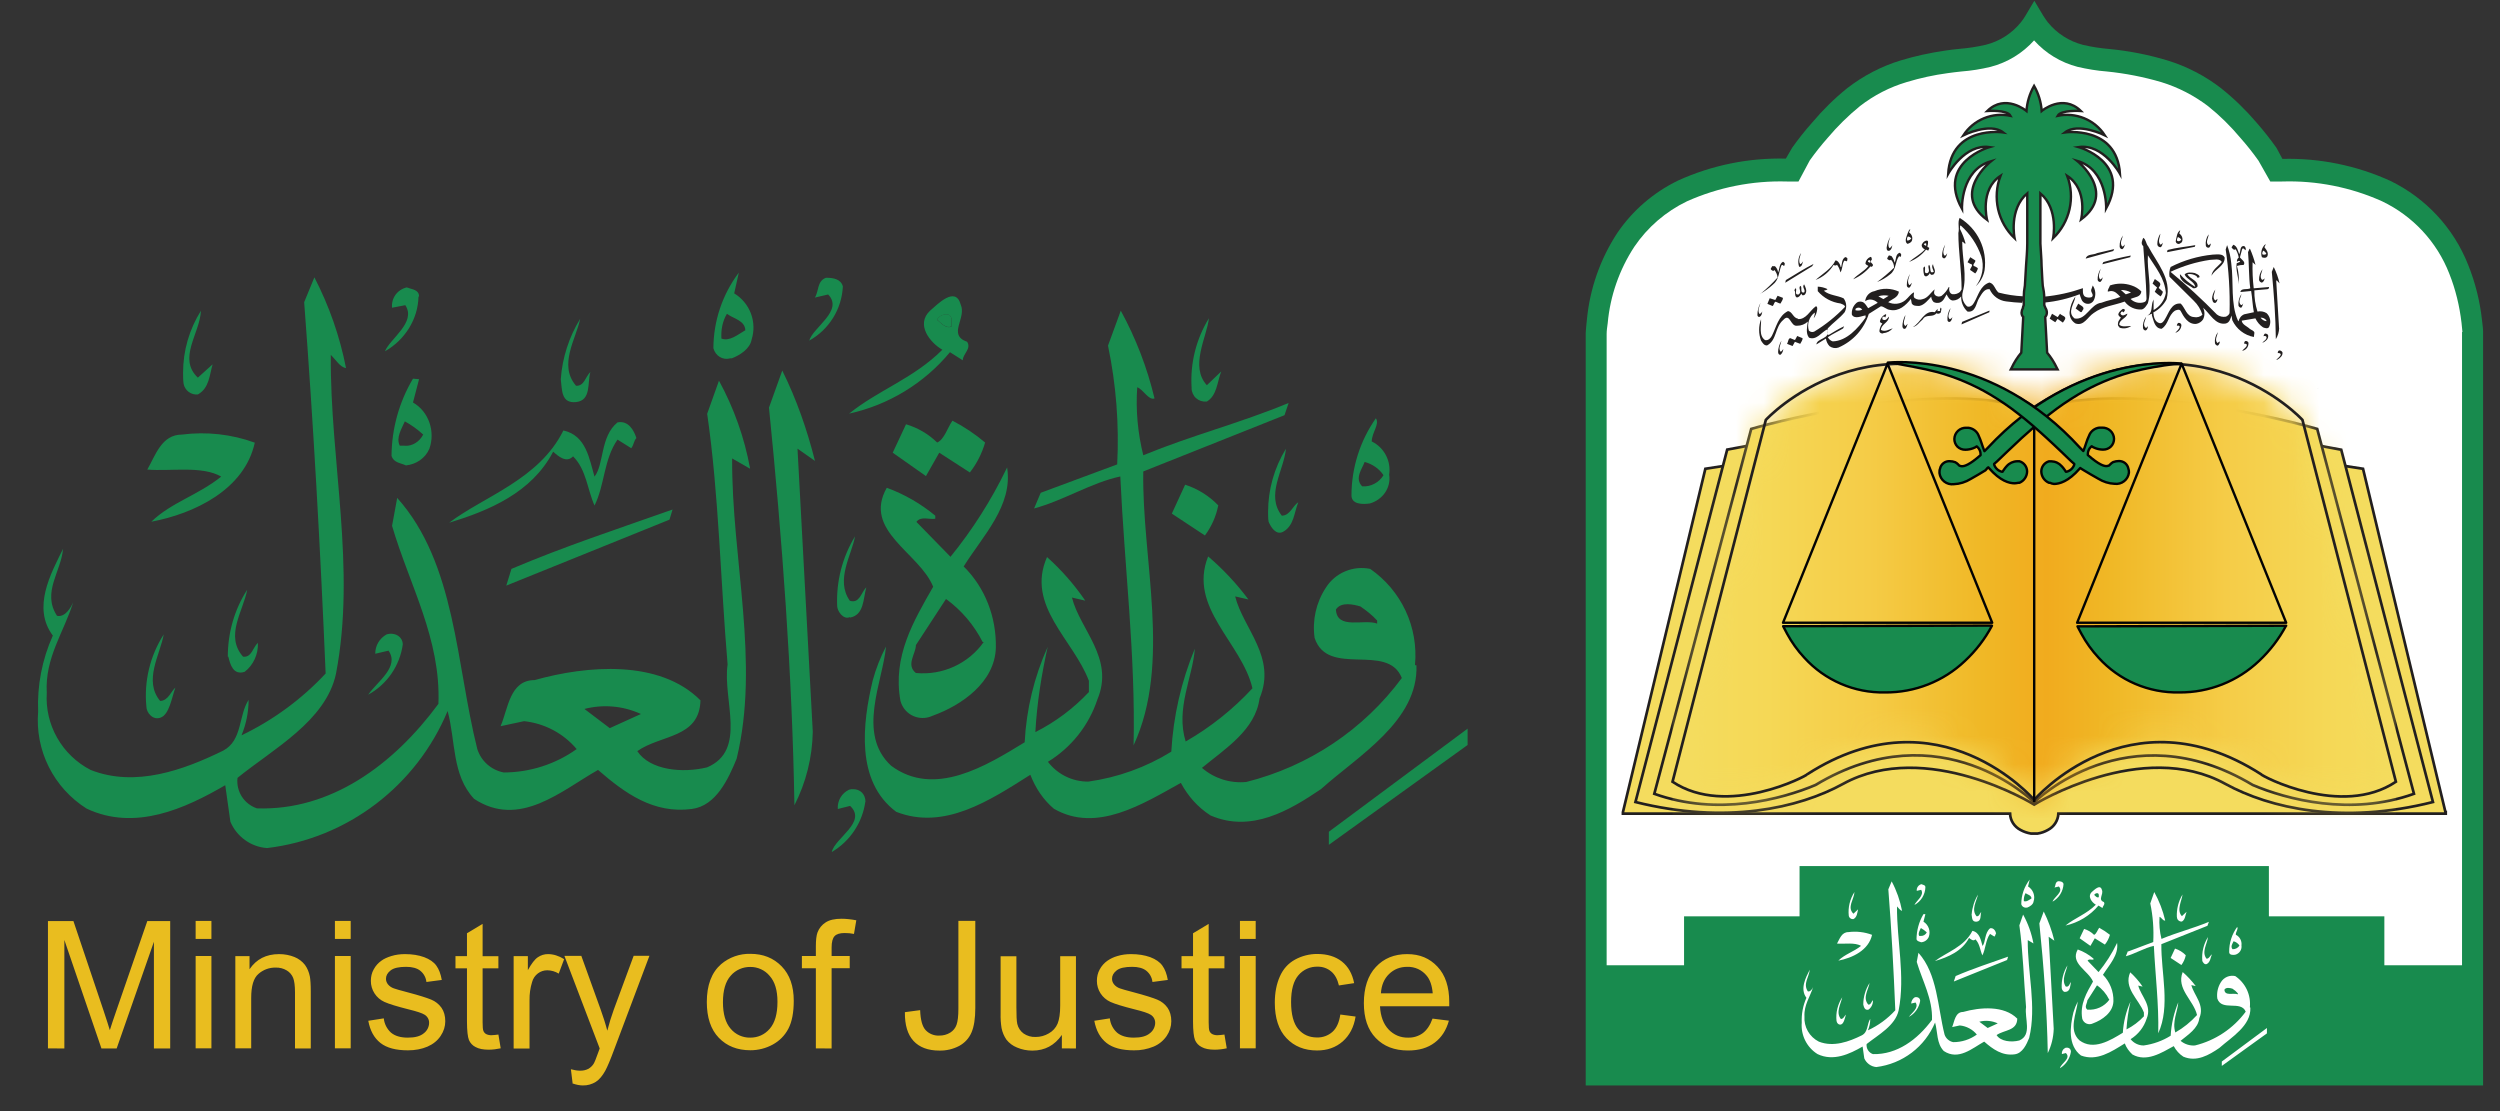
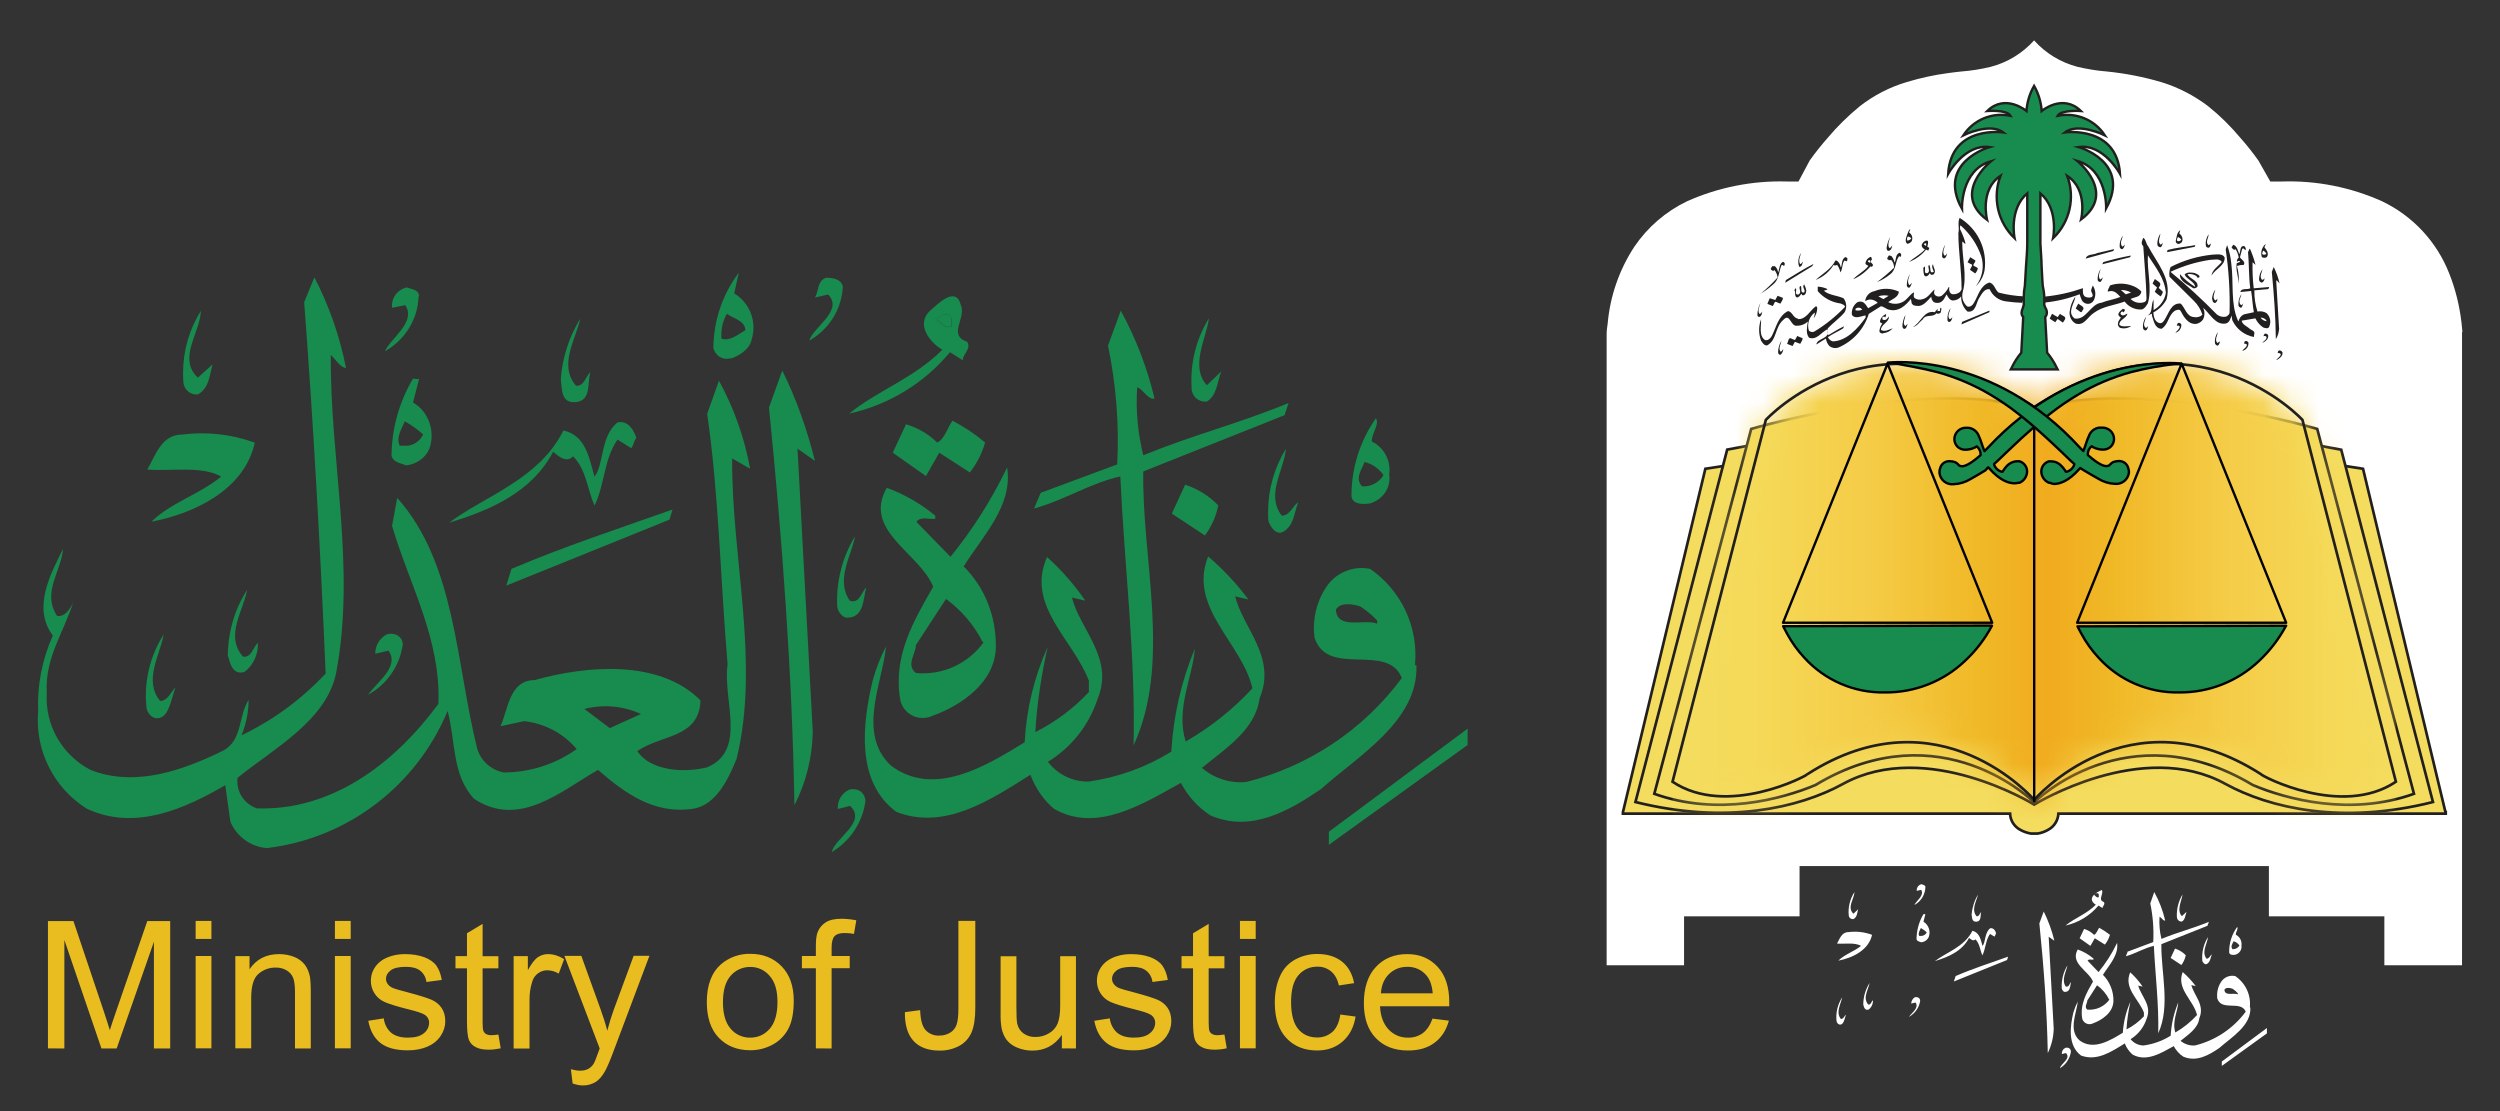
<svg xmlns="http://www.w3.org/2000/svg" width="90" height="40" viewBox="0 0 90 40" fill="none">
  <rect x="0" y="0" width="90" height="40" fill="#333333" stroke="none" />
-   <path d="M89.391 11.933C89.391 11.809 89.368 11.68 89.354 11.541C89.28 10.85 89.111 10.172 88.851 9.527C88.33 8.209 87.331 7.133 86.052 6.511C84.834 5.957 83.506 5.686 82.167 5.72L81.972 5.358L81.949 5.317C81.726 5.003 81.488 4.702 81.237 4.415C80.851 3.962 80.423 3.546 79.957 3.175C79.384 2.732 78.735 2.395 78.042 2.18C77.355 1.972 76.649 1.832 75.934 1.764C75.615 1.737 75.298 1.688 74.985 1.615C74.487 1.485 74.043 1.2 73.72 0.801C73.664 0.727 73.612 0.651 73.562 0.574L73.236 0.028L72.911 0.574C72.865 0.652 72.814 0.726 72.757 0.797C72.436 1.198 71.992 1.484 71.492 1.611C71.178 1.684 70.859 1.733 70.538 1.759C70.356 1.778 70.18 1.796 70.012 1.824C69.473 1.903 68.943 2.018 68.422 2.176C67.729 2.388 67.082 2.725 66.505 3.17C66.04 3.545 65.617 3.961 65.236 4.415C64.979 4.702 64.742 5.003 64.519 5.317L64.291 5.71C62.953 5.677 61.624 5.947 60.407 6.501C59.525 6.929 58.77 7.58 58.221 8.389C57.606 9.33 57.23 10.405 57.127 11.523C57.108 11.67 57.099 11.818 57.086 11.98V39.076H89.391V11.92V11.934V11.933Z" fill="#188B4E" />
  <path d="M88.633 11.957V34.749H85.837V32.987H81.68V31.178H64.784V32.987H60.626V34.749H57.839V12.031C57.839 11.902 57.858 11.776 57.877 11.638C57.965 10.656 58.294 9.711 58.834 8.885C59.31 8.181 59.965 7.616 60.733 7.246C61.862 6.742 63.091 6.498 64.328 6.534H64.746L65.151 5.775C65.352 5.493 65.57 5.22 65.798 4.961C66.149 4.545 66.538 4.162 66.961 3.818C67.465 3.427 68.037 3.133 68.65 2.952C69.13 2.807 69.622 2.7 70.12 2.633C70.278 2.61 70.44 2.592 70.613 2.573C70.967 2.546 71.319 2.49 71.664 2.406C72.268 2.249 72.811 1.918 73.227 1.454C73.642 1.918 74.186 2.249 74.79 2.406C75.135 2.486 75.487 2.546 75.841 2.573C76.508 2.64 77.166 2.768 77.809 2.957C78.419 3.145 78.991 3.44 79.497 3.827C79.92 4.165 80.307 4.549 80.66 4.97C80.888 5.229 81.106 5.502 81.306 5.785L81.73 6.534H82.157C83.395 6.495 84.625 6.739 85.754 7.246C86.863 7.776 87.727 8.706 88.172 9.846C88.4 10.416 88.545 11.018 88.615 11.624C88.628 11.744 88.638 11.865 88.647 11.947L88.633 11.957Z" fill="white" />
  <path d="M88.037 29.239L85.069 16.876L73.157 15.044L61.393 16.876L58.425 29.239V29.291H72.362C72.371 29.54 72.515 29.762 72.738 29.878C72.855 29.943 72.98 29.984 73.111 30.008H73.353C73.484 29.988 73.609 29.944 73.724 29.878C73.833 29.822 73.925 29.738 73.992 29.634C74.058 29.531 74.096 29.413 74.102 29.291H88.047V29.238L88.037 29.239Z" fill="#F4DC5E" />
  <path d="M88.037 29.239L85.069 16.876L73.157 15.044L61.393 16.876L58.425 29.239V29.291H72.362C72.371 29.54 72.515 29.762 72.738 29.878C72.855 29.943 72.98 29.984 73.111 30.008H73.353C73.484 29.988 73.609 29.944 73.724 29.878C73.833 29.822 73.925 29.738 73.992 29.634C74.058 29.531 74.096 29.413 74.102 29.291H88.047V29.238L88.037 29.239Z" stroke="#221F1F" stroke-width="0.097" stroke-miterlimit="10" />
  <path d="M84.284 16.19L83.734 16.088C81.791 15.719 76.841 14.155 73.231 14.853C69.617 14.155 64.672 15.719 62.728 16.084L62.179 16.186L58.876 28.873C62.141 29.687 64.756 29.095 66.347 28.221C69.356 26.569 73.231 28.965 73.231 28.965C73.231 28.965 77.116 26.564 80.115 28.221C81.707 29.095 84.321 29.697 87.586 28.873L84.284 16.19Z" fill="#F4DC5E" />
  <path d="M84.284 16.19L83.734 16.088C81.791 15.719 76.841 14.155 73.231 14.853C69.617 14.155 64.672 15.719 62.728 16.084L62.179 16.186L58.876 28.873C62.141 29.687 64.756 29.095 66.347 28.221C69.356 26.569 73.231 28.965 73.231 28.965C73.231 28.965 77.116 26.564 80.115 28.221C81.707 29.095 84.321 29.697 87.586 28.873L84.284 16.19Z" stroke="#221F1F" stroke-width="0.097" stroke-miterlimit="10" />
  <path d="M83.419 15.441C83.419 15.441 77.008 13.558 73.231 14.738C69.454 13.558 63.044 15.441 63.044 15.441L59.555 28.577C61.834 29.392 64.146 28.772 65.36 28.258C69.887 25.537 73.23 28.883 73.23 28.883C73.23 28.883 76.576 25.547 81.097 28.258C82.307 28.773 84.623 29.392 86.903 28.577L83.419 15.441Z" fill="#F4DC5E" />
  <path d="M83.419 15.441C83.419 15.441 77.008 13.558 73.231 14.738C69.454 13.558 63.044 15.441 63.044 15.441L59.555 28.577C61.834 29.392 64.146 28.772 65.36 28.258C69.887 25.537 73.23 28.883 73.23 28.883C73.23 28.883 76.576 25.547 81.097 28.258C82.307 28.773 84.623 29.392 86.903 28.577L83.419 15.441Z" stroke="#221F1F" stroke-width="0.097" stroke-miterlimit="10" />
  <mask id="mask0_2728_21613" style="mask-type:luminance" maskUnits="userSpaceOnUse" x="60" y="13" width="27" height="16">
    <path d="M73.231 14.655C67.426 10.893 63.57 15.117 63.57 15.117L60.211 28.143C62.17 29.448 65.067 27.92 65.067 27.87C69.826 24.82 73.231 28.796 73.231 28.796C73.231 28.796 76.631 24.816 81.394 27.87C81.394 27.925 84.293 29.456 86.252 28.143L82.888 15.117C81.583 13.831 79.823 13.105 77.986 13.095C76.617 13.095 75.022 13.494 73.231 14.655Z" fill="white" />
  </mask>
  <g mask="url(#mask0_2728_21613)">
    <path d="M86.252 10.889H60.211V29.448H86.252V10.889Z" fill="url(#paint0_linear_2728_21613)" />
  </g>
  <path d="M82.888 15.117C82.888 15.117 79.036 10.894 73.231 14.655C67.426 10.893 63.57 15.117 63.57 15.117L60.211 28.143C62.17 29.448 65.067 27.92 65.067 27.87C69.826 24.82 73.231 28.796 73.231 28.796C73.231 28.796 76.631 24.816 81.394 27.87C81.394 27.925 84.293 29.456 86.252 28.143L82.888 15.117Z" stroke="#221F1F" stroke-width="0.097" stroke-miterlimit="10" />
  <path d="M73.231 28.874V14.632" stroke="#030303" stroke-width="0.087" stroke-linejoin="round" />
-   <path d="M73.008 31.918L73.069 31.664C72.873 31.918 72.767 32.228 72.766 32.548C72.785 32.636 72.878 32.691 72.966 32.673H72.98C73.078 32.636 73.194 32.561 73.208 32.456C73.242 32.355 73.24 32.246 73.202 32.146C73.165 32.047 73.095 31.963 73.004 31.909M73.134 32.344C73.049 32.395 72.952 32.477 72.859 32.441C72.85 32.342 72.871 32.242 72.919 32.154C72.989 32.205 73.134 32.229 73.134 32.349M72.831 32.927L72.697 33.312C72.831 34.264 72.855 35.277 72.938 36.255C72.878 36.666 73.166 37.254 72.696 37.457C72.409 37.531 72.022 37.494 71.877 37.263C72.152 37.069 72.613 37.119 72.622 36.671C72.144 36.189 71.287 36.258 70.673 36.43C70.385 36.43 70.362 36.768 70.278 36.975L70.552 36.916C70.671 36.927 70.787 36.963 70.892 37.019C70.998 37.075 71.091 37.152 71.166 37.244C70.919 37.423 70.621 37.519 70.315 37.517C70.243 37.503 70.177 37.47 70.123 37.422C70.068 37.374 70.027 37.313 70.004 37.244C69.752 36.244 69.752 35.07 69.064 34.301L69.003 34.63C69.208 35.319 69.58 35.958 69.552 36.716C69.026 37.429 68.287 37.971 67.426 37.948C67.352 37.923 67.289 37.873 67.248 37.807C67.206 37.741 67.189 37.663 67.198 37.586C67.622 37.249 68.231 36.925 68.352 36.37C68.594 35.125 68.282 33.871 68.292 32.631C68.352 32.691 68.403 32.774 68.474 32.789C68.403 32.419 68.278 32.062 68.1 31.729L67.98 32.016C68.092 33.427 68.171 34.926 68.231 36.37C67.952 36.675 67.618 36.92 67.244 37.092C67.301 36.962 67.329 36.823 67.329 36.679C67.208 36.86 67.259 37.152 67.026 37.272C66.57 37.498 66.003 37.707 65.477 37.498C65.311 37.414 65.174 37.283 65.082 37.122C64.991 36.961 64.948 36.776 64.961 36.592C64.938 36.18 65.166 35.879 65.273 35.533C65.249 35.593 65.174 35.713 65.082 35.69C64.9 35.416 65.128 35.172 65.151 34.908C65.008 35.194 64.789 35.597 65.031 35.921C64.906 36.202 64.849 36.507 64.863 36.814C64.826 37.267 65.045 37.707 65.431 37.947C65.998 38.22 66.585 37.947 67.054 37.675L67.114 38.1C67.151 38.187 67.211 38.261 67.287 38.316C67.363 38.372 67.453 38.406 67.547 38.414C68.011 38.357 68.451 38.178 68.823 37.896C69.195 37.614 69.484 37.239 69.663 36.81C69.761 37.161 69.711 37.559 69.975 37.836C70.505 38.189 70.999 37.739 71.431 37.498C71.743 37.772 72.082 38.016 72.525 37.956C72.813 37.92 72.957 37.596 73.05 37.365C73.324 36.232 72.99 35.023 72.999 33.843L73.204 33.964C73.137 33.603 73.013 33.254 72.836 32.932M71.259 36.781C71.48 36.724 71.713 36.746 71.92 36.842L71.557 37.008L71.254 36.781H71.259ZM74.092 31.724C73.98 31.761 74.008 31.881 73.962 31.951L74.12 31.914C74.302 32.108 73.938 32.298 73.892 32.46C74.006 32.395 74.103 32.303 74.172 32.191C74.241 32.08 74.281 31.953 74.287 31.822C74.263 31.738 74.175 31.724 74.096 31.724" fill="white" />
-   <path d="M69.314 31.941C69.314 31.858 69.231 31.858 69.171 31.83C69.118 31.843 69.073 31.875 69.042 31.919C69.011 31.964 68.997 32.017 69.003 32.071L69.161 32.033C69.291 32.237 68.979 32.432 68.919 32.58C69.035 32.517 69.133 32.425 69.202 32.313C69.271 32.201 69.31 32.073 69.314 31.942V31.941ZM75.533 32.593L75.692 32.69C75.692 32.616 75.799 32.557 75.739 32.473C75.51 32.39 75.739 32.2 75.669 32.038C75.609 31.811 75.394 32.038 75.305 32.112C75.139 32.269 75.305 32.486 75.45 32.57C75.115 32.908 74.701 33.041 74.357 33.32C74.823 33.217 75.242 32.963 75.547 32.598M75.389 32.223C75.413 32.154 75.557 32.112 75.557 32.223V32.297C75.497 32.335 75.436 32.26 75.389 32.214M76.603 34.245L76.53 34.426C76.878 34.328 77.204 34.124 77.539 34.051C77.59 35.101 77.721 36.146 77.697 37.197C78.143 36.23 77.795 35.023 77.809 33.99L79.468 33.329L79.52 33.186C78.943 33.426 78.389 33.561 77.813 33.801C77.748 33.541 77.724 33.272 77.743 33.005C77.813 33.028 77.873 33.163 77.947 33.139C77.864 32.78 77.731 32.435 77.553 32.113L77.41 32.524C77.507 32.983 77.54 33.445 77.517 33.913L76.619 34.251L76.605 34.246L76.603 34.245ZM66.556 32.968C66.563 33.006 66.585 33.039 66.616 33.061C66.647 33.084 66.686 33.093 66.724 33.088C66.859 33.014 66.859 32.861 66.891 32.736L66.724 32.894C66.481 32.667 66.747 32.376 66.761 32.112C66.598 32.366 66.523 32.667 66.556 32.968ZM70.976 32.908C70.999 33.028 70.976 33.194 71.158 33.181C71.338 33.161 71.287 32.954 71.324 32.829C71.264 32.889 71.254 32.996 71.157 32.986C70.953 32.746 71.157 32.441 71.208 32.205C71.078 32.422 71 32.665 70.98 32.917" fill="white" />
+   <path d="M69.314 31.941C69.314 31.858 69.231 31.858 69.171 31.83C69.118 31.843 69.073 31.875 69.042 31.919C69.011 31.964 68.997 32.017 69.003 32.071L69.161 32.033C69.291 32.237 68.979 32.432 68.919 32.58C69.035 32.517 69.133 32.425 69.202 32.313C69.271 32.201 69.31 32.073 69.314 31.942V31.941ZM75.533 32.593L75.692 32.69C75.692 32.616 75.799 32.557 75.739 32.473C75.51 32.39 75.739 32.2 75.669 32.038C75.139 32.269 75.305 32.486 75.45 32.57C75.115 32.908 74.701 33.041 74.357 33.32C74.823 33.217 75.242 32.963 75.547 32.598M75.389 32.223C75.413 32.154 75.557 32.112 75.557 32.223V32.297C75.497 32.335 75.436 32.26 75.389 32.214M76.603 34.245L76.53 34.426C76.878 34.328 77.204 34.124 77.539 34.051C77.59 35.101 77.721 36.146 77.697 37.197C78.143 36.23 77.795 35.023 77.809 33.99L79.468 33.329L79.52 33.186C78.943 33.426 78.389 33.561 77.813 33.801C77.748 33.541 77.724 33.272 77.743 33.005C77.813 33.028 77.873 33.163 77.947 33.139C77.864 32.78 77.731 32.435 77.553 32.113L77.41 32.524C77.507 32.983 77.54 33.445 77.517 33.913L76.619 34.251L76.605 34.246L76.603 34.245ZM66.556 32.968C66.563 33.006 66.585 33.039 66.616 33.061C66.647 33.084 66.686 33.093 66.724 33.088C66.859 33.014 66.859 32.861 66.891 32.736L66.724 32.894C66.481 32.667 66.747 32.376 66.761 32.112C66.598 32.366 66.523 32.667 66.556 32.968ZM70.976 32.908C70.999 33.028 70.976 33.194 71.158 33.181C71.338 33.161 71.287 32.954 71.324 32.829C71.264 32.889 71.254 32.996 71.157 32.986C70.953 32.746 71.157 32.441 71.208 32.205C71.078 32.422 71 32.665 70.98 32.917" fill="white" />
  <path d="M78.371 33.019C78.371 33.112 78.455 33.181 78.543 33.176H78.548C78.669 33.108 78.669 32.95 78.716 32.825L78.548 32.982C78.343 32.765 78.548 32.418 78.571 32.201C78.424 32.446 78.353 32.729 78.367 33.014M73.575 32.812L73.417 33.242C73.575 34.774 73.692 36.393 73.72 37.911C73.854 37.637 73.924 37.346 73.934 37.04L73.752 33.723L73.957 33.866C73.868 33.5 73.739 33.145 73.571 32.807M69.245 32.909C69.082 33.181 68.998 33.496 68.994 33.811C69.017 33.895 69.106 33.895 69.161 33.922C69.221 33.918 69.278 33.898 69.326 33.864C69.375 33.829 69.413 33.782 69.436 33.728C69.472 33.629 69.473 33.52 69.438 33.421C69.403 33.321 69.335 33.236 69.245 33.181L69.314 32.909H69.245ZM69.366 33.561C69.348 33.602 69.317 33.636 69.279 33.66C69.241 33.684 69.197 33.696 69.152 33.694H69.091C69.041 33.598 69.114 33.492 69.152 33.409C69.231 33.455 69.301 33.505 69.366 33.566M80.54 33.367C80.348 33.631 80.246 33.95 80.25 34.274C80.25 34.384 80.382 34.384 80.465 34.371C80.538 34.353 80.603 34.308 80.645 34.246C80.687 34.183 80.704 34.107 80.693 34.033C80.703 33.955 80.688 33.877 80.652 33.808C80.615 33.739 80.558 33.684 80.488 33.649C80.488 33.537 80.585 33.445 80.54 33.376M80.623 34.037C80.597 34.08 80.56 34.116 80.516 34.139C80.472 34.163 80.422 34.174 80.372 34.172C80.288 34.075 80.372 33.968 80.409 33.885C80.498 33.909 80.574 33.965 80.623 34.042M75.389 33.657C75.289 33.556 75.164 33.482 75.028 33.441L74.868 33.778L75.255 34.052L75.413 33.778L75.776 34.005C75.859 33.903 75.92 33.783 75.958 33.654C75.837 33.558 75.707 33.473 75.571 33.399C75.511 33.482 75.474 33.616 75.389 33.654M69.664 34.597C70.133 34.455 70.636 34.245 70.886 33.765C70.948 33.816 71.046 33.898 71.115 33.816C71.273 33.973 71.283 34.214 71.366 34.394C71.487 34.154 71.478 33.848 71.641 33.621L71.799 33.718C71.836 33.681 71.836 33.635 71.859 33.598C71.836 33.501 71.762 33.395 71.645 33.417C71.441 33.584 71.487 33.913 71.371 34.056C71.311 33.853 71.273 33.57 71.007 33.51C70.72 34.088 70.069 34.283 69.659 34.597M66.119 33.968C66.393 33.992 66.77 33.917 66.998 34.052C66.724 34.269 66.412 34.353 66.18 34.583C66.687 34.486 67.273 34.209 67.394 33.654C67.122 33.552 66.829 33.519 66.542 33.556C66.3 33.556 66.23 33.796 66.133 33.968M79.278 34.584C79.302 34.644 79.362 34.741 79.446 34.704C79.576 34.63 79.576 34.477 79.628 34.357C79.567 34.394 79.529 34.514 79.436 34.514C79.245 34.274 79.46 33.982 79.488 33.733C79.328 33.988 79.257 34.289 79.283 34.589M76.208 33.959C76.03 34.33 75.808 34.677 75.547 34.995L75.153 34.584C75.204 34.51 75.296 34.56 75.366 34.546V34.51C75.199 34.366 75.007 34.255 74.799 34.181C74.511 34.686 75.185 34.94 75.348 35.337C75.12 35.736 74.87 36.152 74.961 36.675C74.972 36.713 74.992 36.749 75.019 36.779C75.045 36.809 75.078 36.833 75.115 36.849C75.152 36.865 75.192 36.872 75.233 36.871C75.273 36.87 75.312 36.859 75.348 36.841C75.674 36.721 76.069 36.457 76.083 36.046C76.088 35.87 76.057 35.695 75.992 35.531C75.927 35.367 75.83 35.218 75.706 35.093C75.934 34.732 76.283 34.38 76.214 33.935M75.939 35.986C75.849 36.109 75.729 36.208 75.589 36.271C75.45 36.334 75.296 36.36 75.143 36.347C75.022 36.25 75.143 36.119 75.143 36.018L75.492 35.472C75.678 35.601 75.827 35.777 75.925 35.976M78.53 34.741C78.608 34.637 78.662 34.517 78.688 34.389C78.581 34.278 78.448 34.196 78.301 34.149L78.143 34.486L78.53 34.741ZM70.338 35.334L72.255 34.56L72.291 34.44C71.654 34.667 71.018 34.871 70.403 35.138L70.338 35.334ZM74.366 35.708C74.533 35.685 74.525 35.491 74.557 35.355C74.497 35.416 74.483 35.551 74.366 35.514C74.199 35.273 74.39 34.968 74.427 34.755C74.279 35 74.208 35.283 74.222 35.569C74.222 35.629 74.292 35.736 74.366 35.703" fill="white" />
  <path d="M80.995 36.263C81.017 36.046 80.98 35.827 80.888 35.629C80.795 35.431 80.65 35.262 80.469 35.139C80.371 35.117 80.268 35.126 80.176 35.165C80.084 35.204 80.006 35.271 79.954 35.356C79.842 35.532 79.795 35.742 79.823 35.948C79.981 36.42 80.675 35.999 80.846 36.42C80.399 37.026 79.752 37.457 79.018 37.637C78.831 37.651 78.645 37.591 78.501 37.47C78.776 37.244 79.13 37.026 79.176 36.656C79.381 36.175 78.986 35.842 78.888 35.463L79.046 35.499C78.908 35.315 78.751 35.145 78.577 34.994C78.335 35.601 78.971 36.008 79.093 36.541C78.865 36.79 78.605 37.003 78.312 37.169C78.19 36.786 78.395 36.41 78.418 36.083C78.26 36.467 78.167 36.873 78.144 37.286C77.851 37.47 77.516 37.59 77.171 37.637C77.081 37.637 76.992 37.617 76.91 37.577C76.829 37.538 76.758 37.481 76.702 37.41C76.976 37.239 77.181 36.98 77.278 36.674C77.483 36.193 77.074 35.86 76.976 35.481L77.134 35.518C77.007 35.329 76.857 35.156 76.688 35.004C76.437 35.573 76.999 35.971 77.181 36.452V36.587C76.999 36.781 76.79 36.939 76.553 37.059C76.572 36.721 76.623 36.388 76.696 36.059C76.538 36.411 76.445 36.795 76.422 37.179C75.976 37.452 75.362 37.831 74.86 37.452C74.45 37.077 74.762 36.467 74.8 36.054C74.734 36.182 74.681 36.315 74.641 36.452C74.52 36.957 74.437 37.637 74.915 37.998C75.483 38.215 76.009 37.865 76.492 37.563C76.548 37.715 76.646 37.849 76.767 37.961C77.275 38.248 77.814 37.901 78.255 37.66C78.335 37.812 78.456 37.947 78.6 38.04C79.079 38.244 79.526 37.98 79.897 37.726C80.33 37.341 81.041 36.929 81.013 36.277M80.558 35.795C80.4 35.735 80.089 35.869 80.079 35.628C80.139 35.531 80.283 35.568 80.367 35.592C80.441 35.638 80.506 35.694 80.562 35.759V35.795H80.558ZM67.078 36.166C67.101 36.263 67.138 36.384 67.268 36.346C67.32 36.307 67.362 36.256 67.389 36.197C67.417 36.138 67.429 36.073 67.426 36.008C67.366 36.059 67.356 36.175 67.259 36.166C67.045 35.926 67.259 35.633 67.306 35.385C67.157 35.618 67.078 35.889 67.078 36.166ZM66.119 36.758C66.119 36.818 66.193 36.915 66.286 36.878C66.38 36.841 66.416 36.651 66.454 36.526C66.403 36.564 66.37 36.684 66.272 36.684C66.077 36.444 66.272 36.138 66.32 35.902C66.157 36.156 66.082 36.457 66.115 36.758M69.124 36.022C69.124 35.925 69.026 35.879 68.932 35.902C68.894 35.926 68.861 35.959 68.839 35.999C68.816 36.038 68.804 36.083 68.803 36.128L68.961 36.091C69.091 36.286 68.831 36.453 68.719 36.609C68.829 36.549 68.923 36.464 68.994 36.362C69.065 36.259 69.111 36.141 69.129 36.018M79.985 38.373L81.609 37.202V37.008L79.985 38.215V38.373ZM74.357 37.72C74.315 37.74 74.279 37.772 74.256 37.813C74.232 37.854 74.222 37.901 74.226 37.947L74.371 37.909C74.576 38.105 74.189 38.285 74.157 38.456C74.263 38.392 74.353 38.306 74.421 38.203C74.489 38.101 74.534 37.985 74.553 37.864C74.553 37.753 74.468 37.697 74.361 37.721" fill="white" />
  <path d="M64.733 11.471C64.551 11.452 64.532 11.226 64.369 11.198C64.017 11.374 63.947 11.777 63.789 12.087C63.747 12.169 63.659 12.268 63.542 12.244C63.304 12.082 63.412 11.726 63.398 11.494C63.305 11.742 63.305 12.015 63.398 12.263C63.449 12.336 63.505 12.448 63.617 12.434C63.975 12.239 63.89 11.777 64.198 11.517C64.45 11.245 64.45 11.768 64.7 11.726C64.842 11.727 64.978 11.674 65.081 11.578C65.058 11.753 64.998 11.999 65.124 12.156C65.398 12.263 65.575 11.952 65.784 11.855C65.914 12.216 65.412 12.16 65.389 12.401L65.733 12.188C65.747 12.291 65.792 12.386 65.863 12.462C65.908 12.496 65.961 12.518 66.017 12.527C66.073 12.536 66.131 12.531 66.184 12.512C66.444 12.4 66.675 12.234 66.864 12.025C67.052 11.816 67.193 11.568 67.277 11.3L67.71 11.027C67.817 11.027 67.915 11.148 68.04 11.156C68.361 11.226 68.612 10.989 68.793 10.759L68.822 10.921C68.873 11.018 68.985 11.013 69.096 11.013C69.273 10.985 69.426 10.787 69.524 10.68C69.529 10.754 69.561 10.823 69.612 10.874C69.68 10.908 69.758 10.915 69.831 10.893C69.97 10.842 70.013 10.703 70.077 10.597C70.12 10.68 70.18 10.805 70.297 10.819C70.356 10.819 70.414 10.805 70.467 10.78C70.52 10.754 70.567 10.716 70.603 10.67C70.598 10.773 70.616 10.875 70.656 10.969C70.695 11.064 70.755 11.148 70.831 11.217C71.133 11.258 71.137 10.907 71.246 10.735C71.352 10.564 71.441 10.389 71.626 10.411C71.679 10.53 71.761 10.633 71.865 10.71C71.97 10.787 72.093 10.836 72.222 10.851C72.413 10.879 72.608 10.892 72.798 10.902L72.827 10.819V10.667C72.53 10.652 72.235 10.607 71.947 10.532C71.813 10.421 71.799 10.212 71.617 10.17C71.287 10.282 71.222 10.633 71.068 10.892C71.026 10.976 70.929 11.073 70.817 11.031C70.745 10.968 70.691 10.885 70.663 10.793C70.635 10.7 70.633 10.602 70.659 10.508C70.821 9.935 70.64 9.325 70.64 8.718L70.659 8.699C70.687 8.718 70.715 8.788 70.761 8.765C70.711 8.582 70.643 8.405 70.556 8.237C70.575 8.199 70.538 8.14 70.585 8.116C70.92 8.417 71.176 8.797 71.324 9.218C71.441 9.592 71.366 9.995 71.129 10.305C71.294 10.151 71.405 9.948 71.445 9.727C71.496 9.36 71.438 8.986 71.279 8.652C71.119 8.317 70.865 8.037 70.547 7.844C70.463 8.015 70.547 8.205 70.501 8.389C70.501 9.056 70.617 9.727 70.617 10.421L70.561 10.508C70.523 10.54 70.48 10.564 70.433 10.578C70.385 10.592 70.336 10.597 70.287 10.592C70.18 10.564 70.157 10.444 70.175 10.333H70.156C70.095 10.455 70.007 10.563 69.9 10.648C69.865 10.669 69.823 10.679 69.781 10.676C69.74 10.672 69.7 10.656 69.669 10.629C69.603 10.565 69.63 10.486 69.649 10.416C69.51 10.528 69.403 10.727 69.221 10.768C69.172 10.786 69.12 10.792 69.068 10.786C69.017 10.779 68.967 10.76 68.925 10.73C68.867 10.667 68.906 10.597 68.906 10.523C68.784 10.578 68.701 10.717 68.59 10.809C68.504 10.878 68.401 10.921 68.292 10.933C68.183 10.945 68.073 10.927 67.975 10.879C68.118 10.759 68.333 10.717 68.361 10.5C68.224 10.435 68.075 10.4 67.923 10.397C67.772 10.393 67.621 10.422 67.482 10.481C67.394 10.496 67.313 10.54 67.252 10.605C67.192 10.671 67.154 10.754 67.147 10.843C67.199 10.806 67.26 10.785 67.324 10.782C67.426 10.782 67.529 10.829 67.599 10.902L67.254 11.096C67.198 11.018 67.151 10.921 67.059 10.874C67.017 10.856 66.971 10.851 66.927 10.86C66.882 10.869 66.842 10.892 66.811 10.926C66.758 10.978 66.716 11.042 66.692 11.112C66.667 11.183 66.659 11.258 66.668 11.332C66.775 11.504 67.016 11.374 67.161 11.355V11.434C66.886 11.818 66.486 12.272 65.98 12.29C65.941 12.279 65.905 12.259 65.875 12.233C65.844 12.207 65.82 12.174 65.802 12.138C65.98 12.017 66.17 11.934 66.351 11.824L66.389 11.745C66.198 11.832 66.016 11.948 65.84 12.054H65.798V11.823C65.989 11.619 66.23 11.457 66.407 11.24C66.45 11.162 66.469 11.073 66.462 10.985C66.456 10.896 66.424 10.811 66.37 10.74C66.138 10.63 65.853 10.634 65.659 10.468C65.7 10.444 65.77 10.448 65.789 10.407C65.68 10.354 65.561 10.324 65.439 10.319V10.481C65.649 10.727 65.942 10.884 66.258 10.925C66.315 10.953 66.407 10.967 66.421 11.046C66.091 11.392 65.719 11.693 65.31 11.939C65.278 11.953 65.243 11.956 65.209 11.95C65.174 11.943 65.143 11.926 65.119 11.901C65.083 11.785 65.084 11.66 65.121 11.544C65.159 11.428 65.231 11.327 65.329 11.253C65.348 11.323 65.296 11.402 65.296 11.457C65.367 11.359 65.41 11.244 65.42 11.124C65.42 11.083 65.42 11.027 65.37 11.027C65.161 11.17 65.016 11.522 64.709 11.485M67.993 10.648L67.802 10.768L67.621 10.667C67.74 10.628 67.867 10.621 67.989 10.648M66.798 11.175V11.12C66.812 11.106 66.829 11.094 66.848 11.087C66.867 11.079 66.887 11.075 66.907 11.075C66.928 11.075 66.948 11.079 66.966 11.087C66.985 11.094 67.002 11.106 67.016 11.12C67.026 11.13 67.036 11.138 67.04 11.148C66.965 11.183 66.879 11.191 66.798 11.17M73.604 10.892C74.036 10.851 74.46 10.749 74.868 10.592C74.888 10.657 74.907 10.722 74.934 10.782C74.958 10.841 75.003 10.889 75.061 10.916C75.119 10.942 75.185 10.946 75.246 10.925C75.278 10.912 75.308 10.893 75.333 10.869C75.358 10.844 75.377 10.815 75.389 10.782C75.424 10.7 75.438 10.611 75.429 10.523C75.42 10.435 75.389 10.35 75.339 10.277C75.319 10.333 75.301 10.389 75.283 10.434C75.264 10.532 75.394 10.61 75.306 10.694C75.265 10.71 75.222 10.716 75.178 10.712C75.135 10.709 75.093 10.696 75.055 10.675C74.966 10.601 74.985 10.468 74.985 10.374C74.536 10.531 74.069 10.634 73.594 10.679V10.847L73.608 10.892H73.604ZM78.46 8.765C78.507 8.765 78.548 8.727 78.562 8.681C78.575 8.63 78.571 8.576 78.552 8.527C78.533 8.479 78.499 8.437 78.455 8.408L78.488 8.288C78.367 8.362 78.357 8.542 78.325 8.69C78.334 8.75 78.385 8.788 78.446 8.783H78.465M78.409 8.533C78.455 8.552 78.497 8.584 78.525 8.626C78.512 8.65 78.491 8.669 78.465 8.678C78.439 8.688 78.411 8.687 78.385 8.676C78.348 8.635 78.385 8.579 78.404 8.533" fill="#221F1F" />
  <path d="M68.826 8.671C68.847 8.617 68.849 8.558 68.831 8.504C68.813 8.449 68.777 8.402 68.728 8.371C68.728 8.329 68.78 8.278 68.766 8.25C68.715 8.274 68.71 8.334 68.683 8.38C68.644 8.5 68.543 8.685 68.663 8.778C68.696 8.773 68.728 8.761 68.756 8.744C68.784 8.726 68.808 8.703 68.826 8.676M68.683 8.514C68.707 8.516 68.731 8.523 68.752 8.535C68.774 8.547 68.792 8.564 68.807 8.583C68.79 8.606 68.769 8.625 68.744 8.638C68.719 8.652 68.692 8.66 68.663 8.662C68.653 8.638 68.65 8.612 68.653 8.586C68.657 8.56 68.667 8.535 68.683 8.514ZM77.772 8.902C77.837 8.88 77.846 8.8 77.86 8.736C77.841 8.76 77.809 8.81 77.772 8.805C77.664 8.69 77.772 8.519 77.772 8.412C77.702 8.521 77.665 8.648 77.664 8.778C77.661 8.806 77.669 8.834 77.686 8.856C77.704 8.879 77.729 8.894 77.757 8.898M79.526 8.917C79.576 8.875 79.576 8.82 79.594 8.764L79.511 8.829C79.376 8.727 79.511 8.556 79.511 8.436C79.427 8.552 79.391 8.696 79.409 8.838C79.411 8.861 79.423 8.882 79.441 8.897C79.46 8.912 79.483 8.919 79.507 8.917H79.516M76.404 8.972C76.431 8.952 76.452 8.926 76.466 8.896C76.481 8.866 76.488 8.834 76.488 8.8C76.469 8.829 76.437 8.88 76.4 8.875C76.297 8.755 76.4 8.602 76.427 8.477C76.344 8.591 76.302 8.729 76.307 8.87C76.307 8.921 76.344 8.972 76.409 8.972M68.012 9.028C68.097 8.99 68.105 8.907 68.124 8.833C68.096 8.857 68.073 8.931 68.012 8.926C67.942 8.805 68.012 8.653 68.05 8.528C67.982 8.646 67.937 8.777 67.919 8.912C67.919 8.954 67.919 9.041 68.003 9.028" fill="#221F1F" />
  <path d="M75.952 10.295C75.929 10.364 75.868 10.43 75.882 10.499L75.967 10.48C76.129 10.458 76.24 10.587 76.333 10.689C76.115 10.781 75.874 10.809 75.655 10.897C75.254 10.939 75.106 11.535 74.688 11.466C74.394 11.244 74.688 10.921 74.715 10.67C74.598 10.837 74.525 11.032 74.506 11.235C74.499 11.316 74.516 11.399 74.553 11.471C74.591 11.544 74.649 11.605 74.72 11.646C75.022 11.748 75.152 11.411 75.375 11.267C75.706 11.021 76.115 10.994 76.488 10.856C76.631 11.05 76.859 11.156 77.101 11.142C77.209 11.115 77.269 11.003 77.324 10.916C77.482 10.351 77.287 9.763 77.324 9.19C77.599 9.624 77.934 10.023 77.971 10.55C77.948 10.678 77.896 10.8 77.82 10.905C77.743 11.011 77.644 11.098 77.529 11.161V10.781L77.492 10.874C77.441 11.045 77.492 11.295 77.287 11.364C77.345 11.352 77.4 11.328 77.45 11.295C77.478 11.295 77.469 11.337 77.469 11.36C77.534 11.544 77.567 11.826 77.817 11.836C78.073 11.679 78.045 11.355 78.301 11.183C78.358 11.161 78.445 11.123 78.496 11.183C78.608 11.397 78.771 11.688 79.064 11.66C79.114 11.651 79.162 11.632 79.204 11.604C79.247 11.576 79.283 11.54 79.311 11.498C79.343 11.432 79.36 11.36 79.36 11.288C79.36 11.215 79.343 11.143 79.311 11.078C79.562 11.29 79.752 11.716 80.13 11.646C80.269 11.61 80.293 11.471 80.335 11.361L80.362 11.526C80.506 11.841 80.795 12.067 81.139 12.132L81.158 11.984C81.158 11.91 81.051 11.883 80.995 11.841C80.893 11.743 80.72 11.688 80.701 11.544L81.194 11.461C81.256 11.591 81.348 11.703 81.469 11.785C81.544 11.814 81.661 11.855 81.697 11.748C81.731 11.668 81.739 11.579 81.721 11.494C81.703 11.409 81.659 11.331 81.595 11.272C81.497 11.212 81.381 11.192 81.269 11.216C81.19 10.969 81.152 10.712 81.157 10.453L81.627 10.411C81.669 10.411 81.697 10.356 81.684 10.333L81.134 10.379C81.097 10.067 81.084 9.753 81.093 9.44L81.199 9.537C81.149 9.337 81.082 9.142 80.999 8.954C80.971 8.954 80.958 9.032 80.929 9.074C80.968 9.495 80.953 9.958 81.009 10.379C80.893 10.439 80.678 10.36 80.654 10.513L81.041 10.476C81.083 10.725 81.092 11 81.139 11.24L80.794 11.314C80.741 11.335 80.694 11.37 80.659 11.414C80.623 11.459 80.599 11.512 80.59 11.568L80.566 11.54C80.293 10.934 80.418 10.162 80.325 9.477C80.305 9.254 80.255 9.034 80.176 8.824L80.125 8.982C80.236 9.731 80.283 10.49 80.265 11.248C80.265 11.322 80.195 11.369 80.135 11.4C80.078 11.411 80.019 11.41 79.963 11.396C79.907 11.383 79.855 11.358 79.809 11.322C79.28 10.781 78.723 10.268 78.138 9.786C78.587 9.574 79.066 9.429 79.557 9.356C79.701 9.356 79.907 9.291 79.985 9.43C79.855 9.587 79.632 9.717 79.613 9.93C79.739 9.681 80.097 9.578 80.088 9.273C80.022 9.121 79.813 9.162 79.66 9.166C79.13 9.218 78.616 9.369 78.143 9.611C78.097 9.722 78.083 9.844 78.102 9.962L78.976 10.827C79.12 10.966 79.227 11.138 79.287 11.332C79.247 11.369 79.199 11.396 79.147 11.41C79.094 11.425 79.039 11.426 78.986 11.415C78.711 11.397 78.673 11.091 78.507 10.929C78.167 10.892 78.073 11.281 77.939 11.489C77.901 11.559 77.832 11.665 77.725 11.628C77.562 11.573 77.533 11.392 77.52 11.248C77.725 11.143 77.892 10.976 77.998 10.772C78.19 10.037 77.65 9.467 77.334 8.865C77.25 8.773 77.259 8.621 77.157 8.561C77.12 8.653 77.054 8.773 77.157 8.861C77.199 9.49 77.259 10.11 77.274 10.744C77.274 10.8 77.254 10.86 77.189 10.878C77.105 10.906 77.015 10.91 76.929 10.89C76.843 10.87 76.764 10.826 76.701 10.763C76.845 10.689 77.069 10.707 77.087 10.49C76.989 10.393 76.87 10.319 76.738 10.277C76.486 10.189 76.21 10.189 75.957 10.277M81.59 11.536V11.563C81.547 11.559 81.507 11.545 81.471 11.522C81.434 11.5 81.404 11.47 81.381 11.434C81.46 11.434 81.539 11.466 81.59 11.531M76.72 10.531L76.529 10.597L76.353 10.439C76.478 10.439 76.608 10.467 76.715 10.531M69.291 8.986C69.124 9.167 68.906 9.273 68.724 9.43C68.966 9.338 69.175 9.185 69.338 8.986L69.417 9.023C69.417 8.985 69.482 8.944 69.436 8.907C69.342 8.907 69.417 8.81 69.407 8.76C69.445 8.579 69.245 8.685 69.212 8.76C69.138 8.838 69.212 8.944 69.287 8.972M69.342 8.797V8.852C69.309 8.842 69.28 8.823 69.259 8.797C69.259 8.768 69.352 8.727 69.347 8.797M81.618 9.241C81.684 9.111 81.596 8.996 81.521 8.903C81.521 8.865 81.572 8.824 81.558 8.787C81.492 8.844 81.444 8.92 81.421 9.004C81.398 9.088 81.4 9.177 81.428 9.26C81.484 9.282 81.572 9.301 81.618 9.236M81.475 9.023C81.501 9.035 81.525 9.051 81.545 9.072C81.564 9.092 81.58 9.117 81.59 9.143C81.57 9.155 81.548 9.163 81.525 9.167C81.502 9.17 81.478 9.168 81.456 9.162C81.418 9.121 81.456 9.065 81.475 9.019" fill="#221F1F" />
  <path d="M80.483 8.972C80.539 9.065 80.577 9.167 80.595 9.273C80.571 9.29 80.552 9.314 80.541 9.34C80.53 9.367 80.526 9.397 80.53 9.426C80.549 9.407 80.618 9.361 80.646 9.426L80.521 9.477C80.478 9.727 80.595 9.986 80.59 10.236C80.612 10.014 80.592 9.789 80.53 9.574C80.608 9.548 80.69 9.536 80.772 9.537C80.855 9.426 80.688 9.343 80.637 9.264L80.711 8.991C80.743 8.88 80.804 8.991 80.841 9.01C80.851 8.983 80.851 8.953 80.842 8.925C80.832 8.898 80.814 8.874 80.79 8.857C80.627 8.838 80.67 9.051 80.613 9.152C80.562 9.032 80.548 8.867 80.4 8.81L80.335 8.903C80.362 8.941 80.409 9.014 80.465 8.982M69.999 9.301C70.068 9.264 70.082 9.186 70.1 9.12C70.073 9.139 70.059 9.213 69.998 9.199C69.91 9.084 69.998 8.927 70.027 8.806C69.952 8.932 69.913 9.076 69.915 9.223C69.915 9.259 69.948 9.306 69.999 9.301ZM79.031 8.825C78.702 8.885 78.353 8.912 78.032 9L78.013 9.079L79.013 8.885L79.031 8.825ZM75.087 9.31L76.078 9.037L76.11 8.968L75.497 9.111C75.366 9.186 75.133 9.134 75.087 9.306M68.352 9.209L68.416 9.25C68.427 9.237 68.434 9.221 68.439 9.204C68.443 9.188 68.443 9.17 68.44 9.153L68.398 9.097C68.231 9.139 68.268 9.338 68.207 9.459C68.188 9.371 68.148 9.288 68.092 9.218C68.058 9.218 68.007 9.167 67.984 9.218C67.96 9.269 67.9 9.315 67.984 9.351C67.997 9.363 68.014 9.369 68.031 9.369C68.048 9.369 68.065 9.363 68.077 9.351C68.114 9.39 68.142 9.435 68.16 9.484C68.179 9.534 68.187 9.586 68.184 9.639C67.993 9.824 67.789 9.995 67.575 10.153C67.742 10.088 67.9 9.995 68.04 9.88C68.273 9.709 68.217 9.412 68.37 9.218M64.915 9.408C64.886 9.43 64.858 9.505 64.803 9.505C64.733 9.385 64.803 9.231 64.84 9.107C64.789 9.178 64.757 9.261 64.744 9.348C64.732 9.435 64.741 9.524 64.77 9.607C64.881 9.607 64.881 9.477 64.914 9.403M75.682 9.514L76.688 9.259L76.707 9.199C76.367 9.264 76.041 9.342 75.721 9.435L75.682 9.514ZM67.318 9.584L67.384 9.607C67.528 9.49 67.254 9.477 67.384 9.352C67.384 9.31 67.384 9.241 67.332 9.25C67.285 9.269 67.244 9.3 67.213 9.34C67.182 9.38 67.162 9.427 67.156 9.477C67.156 9.532 67.231 9.547 67.263 9.574C67.105 9.778 66.854 9.889 66.714 10.055C66.957 9.947 67.171 9.786 67.342 9.584M67.244 9.408C67.244 9.366 67.332 9.333 67.332 9.408V9.463C67.302 9.455 67.274 9.441 67.249 9.422M71.109 9.843C71.156 9.792 71.188 9.729 71.203 9.662C71.179 9.625 71.138 9.62 71.111 9.597C70.943 9.555 71.138 9.454 71.111 9.375L70.929 9.259L70.831 9.44L70.924 9.495C71.082 9.524 70.924 9.644 70.924 9.717L71.106 9.843H71.109ZM66.006 9.533C66.023 9.549 66.046 9.558 66.07 9.558C66.093 9.558 66.116 9.549 66.133 9.533C66.194 9.613 66.236 9.707 66.253 9.806C66.338 9.69 66.31 9.532 66.38 9.408C66.403 9.352 66.45 9.408 66.481 9.408C66.51 9.38 66.505 9.338 66.505 9.296C66.486 9.274 66.46 9.259 66.43 9.255C66.3 9.329 66.315 9.495 66.282 9.616C66.249 9.616 66.258 9.565 66.244 9.537C66.23 9.509 66.17 9.375 66.077 9.375C65.937 9.676 65.602 9.861 65.361 10.079C65.633 9.973 65.862 9.781 66.012 9.532M63.37 10.578C63.531 10.485 63.682 10.375 63.821 10.249C64.048 10.074 64.035 9.796 64.127 9.565C64.136 9.542 64.16 9.532 64.179 9.542C64.188 9.542 64.198 9.555 64.203 9.565C64.253 9.593 64.244 9.514 64.253 9.487C64.24 9.458 64.217 9.435 64.188 9.422C64.044 9.5 64.067 9.694 64.012 9.806C64.001 9.721 63.961 9.643 63.9 9.584H63.793C63.793 9.634 63.709 9.667 63.77 9.717C63.83 9.769 63.863 9.755 63.877 9.717C63.942 9.796 63.983 9.889 63.993 9.99C63.8 10.206 63.59 10.405 63.365 10.588M69.445 9.533C69.37 9.625 69.514 9.759 69.389 9.833C69.222 9.862 69.347 9.662 69.282 9.589L69.24 9.644C69.24 9.713 69.24 9.791 69.264 9.884C69.264 9.908 69.3 9.958 69.347 9.949C69.375 9.94 69.4 9.925 69.421 9.905C69.442 9.885 69.458 9.86 69.468 9.833L69.519 9.893C69.547 9.893 69.594 9.893 69.612 9.874C69.724 9.76 69.593 9.629 69.589 9.509C69.519 9.602 69.589 9.694 69.617 9.783C69.435 9.884 69.529 9.607 69.449 9.542M65.291 9.5C64.947 9.671 64.626 9.884 64.291 10.083L64.268 10.18L65.239 9.583L65.291 9.495V9.5ZM82.046 11.809L81.944 10.11L81.962 10.092L82.065 10.204C82.018 9.999 81.948 9.8 81.855 9.611L81.785 9.787C81.86 10.587 81.925 11.42 81.93 12.211C82.004 12.09 82.046 11.952 82.05 11.809M75.515 10.074C75.519 10.096 75.53 10.116 75.547 10.13C75.565 10.144 75.586 10.152 75.609 10.152C75.635 10.132 75.656 10.106 75.671 10.076C75.685 10.047 75.692 10.014 75.692 9.981C75.673 10.009 75.641 10.069 75.599 10.055C75.511 9.935 75.599 9.783 75.628 9.671C75.549 9.793 75.51 9.935 75.515 10.079M81.437 10.171C81.464 10.156 81.487 10.132 81.502 10.104C81.517 10.076 81.523 10.045 81.521 10.013C81.514 10.031 81.502 10.047 81.486 10.057C81.47 10.068 81.451 10.074 81.432 10.074C81.326 9.958 81.432 9.801 81.451 9.689C81.366 9.801 81.322 9.938 81.326 10.078C81.331 10.103 81.343 10.125 81.362 10.143C81.38 10.16 81.403 10.171 81.428 10.175M79.069 9.93C79.097 9.949 79.069 9.995 79.124 9.995C79.181 9.995 79.194 9.976 79.176 9.935C79.157 9.893 79.074 9.856 79.013 9.829C78.901 9.806 78.716 9.787 78.646 9.884C78.729 10.065 79 10.13 79.027 10.329C78.822 10.204 78.636 10.05 78.478 9.87C78.459 10.143 78.781 10.245 78.953 10.375C78.982 10.382 79.013 10.38 79.041 10.369C79.07 10.358 79.094 10.339 79.111 10.314C79.139 10.088 78.836 10.055 78.747 9.87C78.861 9.851 78.978 9.876 79.074 9.939M68.645 10.264C68.645 10.314 68.673 10.366 68.738 10.356C68.786 10.309 68.815 10.247 68.821 10.18C68.793 10.203 68.78 10.264 68.728 10.259C68.64 10.13 68.728 9.972 68.761 9.861C68.686 9.982 68.645 10.121 68.645 10.264ZM77.576 10.041L77.492 10.208L77.655 10.351L77.571 10.504C77.636 10.564 77.706 10.62 77.781 10.67C77.822 10.623 77.851 10.565 77.864 10.504C77.817 10.457 77.768 10.412 77.716 10.37C77.716 10.332 77.749 10.314 77.757 10.287C77.827 10.171 77.646 10.11 77.576 10.046M64.653 10.366C64.63 10.393 64.579 10.439 64.611 10.476C64.644 10.514 64.592 10.657 64.681 10.708C64.769 10.708 64.811 10.63 64.844 10.574L64.886 10.63C64.908 10.634 64.931 10.631 64.951 10.621C64.972 10.61 64.988 10.594 64.997 10.573C65.062 10.463 64.997 10.333 64.947 10.236C64.854 10.347 65.021 10.439 64.947 10.531C64.784 10.55 64.891 10.36 64.821 10.291C64.704 10.361 64.904 10.518 64.737 10.606C64.574 10.606 64.714 10.425 64.639 10.366M79.646 10.777C79.646 10.837 79.669 10.91 79.752 10.907C79.777 10.89 79.796 10.868 79.809 10.842C79.822 10.817 79.828 10.788 79.827 10.759L79.752 10.819C79.622 10.717 79.733 10.546 79.752 10.421C79.678 10.524 79.636 10.647 79.632 10.773M80.585 11C80.585 11.027 80.636 11.078 80.674 11.078C80.712 11.078 80.748 10.958 80.758 10.921C80.739 10.944 80.72 10.99 80.674 10.981C80.549 10.861 80.674 10.708 80.693 10.583C80.609 10.705 80.571 10.852 80.585 10.999V11ZM63.919 10.861C63.984 10.88 64.049 10.93 64.101 10.926C64.128 10.856 64.188 10.805 64.184 10.722L63.993 10.648L63.91 10.8L63.709 10.736L63.626 10.939L63.817 11.018C63.867 10.967 63.858 10.897 63.919 10.861ZM63.332 11.411C63.42 11.383 63.439 11.259 63.439 11.208C63.432 11.23 63.42 11.251 63.403 11.268C63.386 11.285 63.365 11.298 63.342 11.305C63.258 11.185 63.342 11.031 63.379 10.902C63.305 11.037 63.267 11.188 63.267 11.342C63.267 11.37 63.29 11.415 63.337 11.411M74.999 11.138C75.041 11.036 74.883 10.99 74.817 10.93L74.724 11.106L74.887 11.226C74.953 11.277 74.961 11.166 74.999 11.133M69.752 11.194V11.12L69.649 11.24C69.268 11.152 69.147 11.624 68.863 11.772C69.012 11.748 69.101 11.591 69.218 11.499C69.337 11.287 69.579 11.448 69.71 11.277C69.76 11.309 69.83 11.296 69.868 11.248C69.868 11.198 69.919 11.115 69.868 11.073C69.849 11.102 69.827 11.148 69.849 11.185C69.83 11.212 69.784 11.185 69.757 11.204M70.11 11.527C70.11 11.564 70.142 11.591 70.18 11.591C70.254 11.569 70.282 11.462 70.282 11.41C70.275 11.432 70.263 11.45 70.245 11.464C70.228 11.478 70.207 11.487 70.185 11.489C70.082 11.374 70.204 11.217 70.217 11.091C70.133 11.222 70.095 11.377 70.11 11.531M76.301 11.795C76.371 11.82 76.446 11.828 76.52 11.817C76.594 11.807 76.664 11.778 76.724 11.735C76.585 11.735 76.403 11.786 76.296 11.693C76.278 11.512 76.571 11.452 76.585 11.29C76.51 11.319 76.408 11.42 76.333 11.29L76.353 11.249C76.362 11.221 76.39 11.211 76.413 11.217C76.426 11.222 76.436 11.23 76.445 11.249C76.465 11.221 76.487 11.198 76.496 11.17C76.506 11.142 76.455 11.115 76.422 11.12C76.353 11.17 76.26 11.24 76.26 11.332C76.279 11.374 76.311 11.409 76.353 11.43L76.268 11.559C76.245 11.619 76.218 11.73 76.297 11.772M70.612 11.68L71.617 11.24L71.622 11.18L70.636 11.587L70.612 11.68ZM74.073 11.415L73.873 11.295L73.789 11.471L73.99 11.601L74.073 11.48L74.264 11.614L74.329 11.517C74.418 11.384 74.217 11.37 74.161 11.295L74.078 11.415H74.073ZM67.798 11.994C67.863 11.989 67.927 11.971 67.986 11.941C68.044 11.91 68.096 11.869 68.138 11.818C68.007 11.86 67.863 11.961 67.714 11.878C67.714 11.675 68.011 11.606 68.003 11.397L67.915 11.494C67.894 11.512 67.867 11.522 67.84 11.522C67.812 11.522 67.786 11.512 67.765 11.494V11.43C67.789 11.392 67.84 11.379 67.868 11.43L67.905 11.337L67.886 11.309C67.833 11.332 67.787 11.367 67.751 11.411C67.714 11.456 67.689 11.508 67.677 11.564C67.677 11.619 67.728 11.624 67.765 11.647C67.704 11.726 67.667 11.82 67.658 11.92C67.663 11.97 67.714 12.008 67.765 12.004H67.784M68.491 11.758C68.491 11.795 68.514 11.85 68.575 11.836C68.635 11.823 68.649 11.722 68.677 11.656L68.593 11.739C68.468 11.643 68.593 11.467 68.593 11.342C68.524 11.47 68.487 11.613 68.486 11.758M77.153 11.823C77.162 11.865 77.199 11.897 77.241 11.897C77.316 11.873 77.329 11.763 77.324 11.74C77.306 11.763 77.283 11.809 77.241 11.8C77.116 11.688 77.241 11.527 77.26 11.402C77.171 11.523 77.131 11.674 77.148 11.823M78.315 11.981C78.375 11.963 78.428 11.928 78.467 11.879C78.505 11.829 78.527 11.77 78.53 11.708C78.53 11.656 78.483 11.619 78.432 11.624H78.418C78.402 11.636 78.389 11.651 78.38 11.669C78.372 11.687 78.367 11.706 78.367 11.726H78.386C78.413 11.712 78.45 11.726 78.469 11.748C78.469 11.846 78.372 11.907 78.32 11.971M79.744 12.368C79.75 12.389 79.763 12.408 79.781 12.421C79.798 12.435 79.819 12.442 79.841 12.443C79.865 12.425 79.883 12.402 79.895 12.375C79.908 12.349 79.913 12.32 79.911 12.29L79.827 12.35C79.715 12.234 79.827 12.077 79.846 11.957C79.758 12.074 79.72 12.22 79.739 12.365M81.441 12.336H81.46C81.549 12.3 81.669 12.203 81.655 12.091C81.655 12.031 81.59 12.008 81.54 12.008C81.525 12.019 81.513 12.034 81.504 12.051C81.495 12.067 81.49 12.086 81.488 12.105C81.506 12.095 81.526 12.092 81.546 12.096C81.566 12.1 81.583 12.112 81.594 12.129C81.614 12.226 81.488 12.276 81.446 12.336M64.64 12.202C64.621 12.281 64.556 12.202 64.514 12.202C64.37 12.101 64.383 12.318 64.332 12.378L64.533 12.457L64.616 12.305L64.808 12.378C64.84 12.309 64.9 12.248 64.891 12.174L64.699 12.096L64.644 12.198L64.64 12.202ZM80.73 12.629L80.785 12.61C80.837 12.586 80.88 12.547 80.909 12.498C80.937 12.449 80.949 12.392 80.944 12.336C80.936 12.318 80.923 12.302 80.906 12.292C80.89 12.281 80.87 12.275 80.851 12.276C80.795 12.276 80.785 12.346 80.795 12.378C80.828 12.368 80.865 12.378 80.888 12.407C80.888 12.503 80.776 12.554 80.725 12.619M64.016 12.692C64.016 12.734 64.044 12.786 64.105 12.767C64.161 12.713 64.195 12.64 64.198 12.563C64.165 12.601 64.146 12.665 64.091 12.656C64.016 12.522 64.114 12.383 64.133 12.263C64.054 12.391 64.012 12.538 64.011 12.688M81.999 12.711H82.022C82.039 12.709 82.055 12.711 82.07 12.718C82.085 12.724 82.098 12.735 82.107 12.748C82.107 12.831 82.004 12.888 81.944 12.952C81.973 12.952 81.986 12.952 82.009 12.933C82.097 12.878 82.191 12.79 82.167 12.679C82.156 12.661 82.141 12.646 82.123 12.635C82.106 12.624 82.086 12.617 82.065 12.614C82.014 12.614 81.999 12.669 81.999 12.711Z" fill="#221F1F" />
  <path d="M83.452 13.966V13.97L83.432 13.975L83.452 13.966Z" fill="#030303" />
  <path d="M74.831 5.295C75.72 5.165 76.32 6.257 76.32 6.257C76.204 4.508 74.338 4.767 74.338 4.767C74.813 4.397 75.772 4.869 75.772 4.869C75.593 4.596 75.335 4.383 75.032 4.258C74.729 4.133 74.395 4.102 74.074 4.17C74.195 3.948 74.911 3.995 74.911 3.995C74.26 3.357 73.501 3.995 73.501 3.995C73.479 3.677 73.385 3.369 73.227 3.092C73.069 3.369 72.975 3.677 72.953 3.995C72.953 3.995 72.194 3.357 71.543 3.995C71.543 3.995 72.26 3.943 72.38 4.17C72.059 4.102 71.725 4.133 71.422 4.258C71.12 4.383 70.862 4.596 70.683 4.869C70.683 4.869 71.64 4.397 72.115 4.767C72.115 4.767 70.245 4.494 70.133 6.257C70.133 6.257 70.733 5.17 71.622 5.295C71.622 5.295 69.705 5.84 70.631 7.516C70.631 7.516 70.58 6.118 71.678 5.803C71.678 5.803 70.236 6.951 71.534 7.914C71.534 7.914 71.259 6.826 72.017 6.331C71.872 6.713 71.842 7.13 71.932 7.529C72.022 7.928 72.228 8.292 72.525 8.576C72.525 8.576 72.31 7.534 72.981 6.96V8.765C72.981 9.038 72.952 9.329 72.938 9.56L72.896 10.282C72.869 10.422 72.855 10.565 72.855 10.708V10.981L72.826 11.064V11.088C72.796 11.139 72.779 11.196 72.776 11.255C72.776 11.315 72.795 11.37 72.836 11.412L72.766 12.697C72.626 12.864 72.509 13.048 72.418 13.244L72.389 13.299H74.074L74.045 13.244C73.952 13.048 73.835 12.864 73.697 12.697L73.627 11.412C73.667 11.369 73.688 11.313 73.687 11.255C73.687 11.195 73.669 11.137 73.636 11.088L73.617 11.041L73.594 10.986V10.713C73.59 10.569 73.571 10.427 73.539 10.287C73.539 10.287 73.515 9.978 73.497 9.565C73.497 9.338 73.464 9.019 73.454 8.77V6.96C74.125 7.53 73.911 8.576 73.911 8.576C74.515 7.997 74.715 7.113 74.419 6.331C75.184 6.831 74.92 7.899 74.92 7.899C76.218 6.933 74.777 5.79 74.777 5.79C75.868 6.104 75.822 7.501 75.822 7.501C76.735 5.818 74.832 5.28 74.832 5.28" fill="#188B4E" />
  <path d="M74.831 5.295C75.72 5.165 76.32 6.257 76.32 6.257C76.204 4.508 74.338 4.767 74.338 4.767C74.813 4.397 75.772 4.869 75.772 4.869C75.593 4.596 75.335 4.383 75.032 4.258C74.729 4.133 74.395 4.102 74.074 4.17C74.195 3.948 74.911 3.995 74.911 3.995C74.26 3.357 73.501 3.995 73.501 3.995C73.479 3.677 73.385 3.369 73.227 3.092C73.069 3.369 72.975 3.677 72.953 3.995C72.953 3.995 72.194 3.357 71.543 3.995C71.543 3.995 72.26 3.943 72.38 4.17C72.059 4.102 71.725 4.133 71.422 4.258C71.12 4.383 70.862 4.596 70.683 4.869C70.683 4.869 71.64 4.397 72.115 4.767C72.115 4.767 70.245 4.494 70.133 6.257C70.133 6.257 70.733 5.17 71.622 5.295C71.622 5.295 69.705 5.84 70.631 7.516C70.631 7.516 70.58 6.118 71.678 5.803C71.678 5.803 70.236 6.951 71.534 7.914C71.534 7.914 71.259 6.826 72.017 6.331C71.872 6.713 71.842 7.13 71.932 7.529C72.022 7.928 72.228 8.292 72.525 8.576C72.525 8.576 72.31 7.534 72.981 6.96V8.765C72.981 9.038 72.952 9.329 72.938 9.56L72.896 10.282C72.869 10.422 72.855 10.565 72.855 10.708V10.981L72.826 11.064V11.088C72.796 11.139 72.779 11.196 72.776 11.255C72.776 11.315 72.795 11.37 72.836 11.412L72.766 12.697C72.626 12.864 72.509 13.048 72.418 13.244L72.389 13.299H74.074L74.045 13.244C73.952 13.048 73.835 12.864 73.697 12.697L73.627 11.412C73.667 11.369 73.688 11.313 73.687 11.255C73.687 11.195 73.669 11.137 73.636 11.088L73.617 11.041L73.594 10.986V10.713C73.59 10.569 73.571 10.427 73.539 10.287C73.539 10.287 73.515 9.978 73.497 9.565C73.497 9.338 73.464 9.019 73.454 8.77V6.96C74.125 7.53 73.911 8.576 73.911 8.576C74.515 7.997 74.715 7.113 74.419 6.331C75.184 6.831 74.92 7.899 74.92 7.899C76.218 6.933 74.777 5.79 74.777 5.79C75.868 6.104 75.822 7.501 75.822 7.501C76.735 5.827 74.831 5.295 74.831 5.295Z" stroke="#221F1F" stroke-width="0.087" stroke-miterlimit="10" />
  <path d="M77.563 13.211C77.287 13.262 76.999 13.322 76.72 13.396C76.047 13.58 75.403 13.854 74.803 14.21C74.454 14.418 74.118 14.648 73.798 14.9C73.446 15.173 73.111 15.469 72.78 15.769C72.608 15.927 72.44 16.088 72.268 16.251L71.892 16.611L71.812 16.681L71.789 16.7V16.727C71.832 16.852 71.933 16.949 72.064 16.982H72.092L72.105 16.959C72.105 16.959 72.129 16.922 72.144 16.904C72.174 16.859 72.208 16.817 72.245 16.778C72.291 16.726 72.348 16.684 72.411 16.654C72.474 16.625 72.543 16.608 72.613 16.606H72.701C72.864 16.654 72.976 16.806 72.976 16.978C72.973 17.064 72.946 17.148 72.897 17.219C72.849 17.29 72.781 17.346 72.701 17.38H72.663C72.618 17.39 72.571 17.397 72.525 17.399C72.333 17.399 72.008 17.315 71.604 16.852L71.58 16.825L71.552 16.843L71.477 16.931C71.301 17.042 71.124 17.139 70.948 17.241C70.763 17.356 70.551 17.422 70.333 17.431C70.212 17.446 70.091 17.412 69.995 17.337C69.899 17.263 69.837 17.153 69.822 17.033V17.001C69.822 16.959 69.822 16.917 69.841 16.875C69.856 16.795 69.9 16.724 69.964 16.674C70.028 16.624 70.108 16.598 70.189 16.603C70.258 16.603 70.326 16.616 70.389 16.64C70.426 16.659 70.459 16.685 70.487 16.713L70.538 16.765L70.613 16.784H70.64C70.715 16.784 70.896 16.742 71.301 16.384V16.362C71.302 16.31 71.292 16.26 71.272 16.212C71.252 16.165 71.222 16.123 71.184 16.088L71.161 16.07L71.138 16.084L71.109 16.104L71.026 16.14C70.938 16.172 70.845 16.19 70.751 16.19C70.698 16.191 70.645 16.182 70.596 16.162C70.546 16.142 70.502 16.113 70.464 16.075C70.395 16.001 70.356 15.903 70.357 15.802C70.358 15.747 70.371 15.693 70.393 15.643C70.416 15.593 70.448 15.548 70.488 15.511C70.528 15.473 70.576 15.444 70.627 15.425C70.679 15.406 70.734 15.397 70.789 15.4H70.864C71.036 15.423 71.179 15.533 71.236 15.695C71.314 15.857 71.36 16.047 71.418 16.185L71.44 16.242L71.482 16.2L71.547 16.135C74.766 12.669 78.427 13.082 78.515 13.085L78.264 13.109C78.032 13.136 77.801 13.17 77.571 13.211" fill="#188B4E" />
  <path d="M77.563 13.211C77.287 13.262 76.999 13.322 76.72 13.396C76.047 13.58 75.403 13.854 74.803 14.21C74.454 14.418 74.118 14.648 73.798 14.9C73.446 15.173 73.111 15.469 72.78 15.769C72.608 15.927 72.44 16.088 72.268 16.251L71.892 16.611L71.812 16.681L71.789 16.7V16.727C71.832 16.852 71.933 16.949 72.064 16.982H72.092L72.105 16.959C72.105 16.959 72.129 16.922 72.144 16.904C72.174 16.859 72.208 16.817 72.245 16.778C72.291 16.726 72.348 16.684 72.411 16.654C72.474 16.625 72.543 16.608 72.613 16.606H72.701C72.864 16.654 72.976 16.806 72.976 16.978C72.973 17.064 72.946 17.148 72.897 17.219C72.849 17.29 72.781 17.346 72.701 17.38H72.663C72.618 17.39 72.571 17.397 72.525 17.399C72.333 17.399 72.008 17.315 71.604 16.852L71.58 16.825L71.552 16.843L71.477 16.931C71.301 17.042 71.124 17.139 70.948 17.241C70.763 17.356 70.551 17.422 70.333 17.431C70.212 17.446 70.091 17.412 69.995 17.337C69.899 17.263 69.837 17.153 69.822 17.033V17.001C69.822 16.959 69.822 16.917 69.841 16.875C69.856 16.795 69.9 16.724 69.964 16.674C70.028 16.624 70.108 16.598 70.189 16.603C70.258 16.603 70.326 16.616 70.389 16.64C70.426 16.659 70.459 16.685 70.487 16.713L70.538 16.765L70.613 16.784H70.64C70.715 16.784 70.896 16.742 71.301 16.384V16.362C71.302 16.31 71.292 16.26 71.272 16.212C71.252 16.165 71.222 16.123 71.184 16.088L71.161 16.07L71.138 16.084L71.109 16.104L71.026 16.14C70.938 16.172 70.845 16.19 70.751 16.19C70.698 16.191 70.645 16.182 70.596 16.162C70.546 16.142 70.502 16.113 70.464 16.075C70.395 16.001 70.356 15.903 70.357 15.802C70.358 15.747 70.371 15.693 70.393 15.643C70.416 15.593 70.448 15.548 70.488 15.511C70.528 15.473 70.576 15.444 70.627 15.425C70.679 15.406 70.734 15.397 70.789 15.4H70.864C71.036 15.423 71.179 15.533 71.236 15.695C71.314 15.857 71.36 16.047 71.418 16.185L71.44 16.242L71.482 16.2L71.547 16.135C74.766 12.669 78.427 13.082 78.515 13.085L78.264 13.109C78.032 13.136 77.801 13.17 77.571 13.211H77.563Z" stroke="#030303" stroke-width="0.087" stroke-linejoin="round" />
  <path d="M68.901 13.21C69.175 13.262 69.464 13.322 69.743 13.396C70.415 13.581 71.059 13.855 71.658 14.21C72.008 14.419 72.347 14.649 72.663 14.9C73.018 15.172 73.353 15.469 73.682 15.77C73.855 15.927 74.022 16.088 74.194 16.25L74.571 16.612L74.65 16.681L74.673 16.7V16.728C74.653 16.79 74.617 16.845 74.569 16.89C74.52 16.934 74.462 16.966 74.398 16.982H74.371L74.357 16.959C74.357 16.959 74.333 16.921 74.319 16.903C74.289 16.859 74.255 16.817 74.217 16.779C74.171 16.727 74.115 16.685 74.051 16.655C73.988 16.626 73.919 16.61 73.85 16.608H73.762C73.682 16.631 73.612 16.68 73.562 16.747C73.513 16.813 73.486 16.894 73.487 16.977C73.492 17.153 73.599 17.31 73.762 17.38H73.799C73.844 17.403 73.892 17.417 73.943 17.422C74.134 17.422 74.46 17.338 74.864 16.875L74.888 16.848L74.915 16.867L75.003 16.922C75.181 17.032 75.358 17.13 75.534 17.231C75.716 17.343 75.915 17.408 76.129 17.417C76.25 17.432 76.372 17.398 76.468 17.323C76.564 17.249 76.626 17.139 76.641 17.019V16.987C76.641 16.947 76.635 16.908 76.621 16.87C76.606 16.791 76.563 16.719 76.499 16.669C76.434 16.619 76.354 16.594 76.273 16.598C76.205 16.599 76.137 16.611 76.073 16.635C76.037 16.654 76.004 16.679 75.976 16.709L75.924 16.76L75.85 16.779H75.822C75.747 16.779 75.566 16.737 75.161 16.38V16.357C75.161 16.255 75.2 16.153 75.278 16.084L75.301 16.066L75.324 16.08L75.353 16.099L75.436 16.135C75.524 16.168 75.618 16.186 75.711 16.186C75.764 16.187 75.817 16.177 75.867 16.157C75.916 16.138 75.961 16.108 75.998 16.07C76.068 15.996 76.106 15.899 76.105 15.797C76.104 15.742 76.092 15.688 76.069 15.639C76.047 15.588 76.014 15.543 75.974 15.506C75.934 15.469 75.887 15.44 75.835 15.421C75.784 15.402 75.729 15.393 75.674 15.395H75.576C75.492 15.405 75.413 15.438 75.347 15.49C75.281 15.542 75.232 15.611 75.204 15.69C75.124 15.852 75.078 16.043 75.022 16.181L74.999 16.237L74.957 16.195L74.891 16.13C71.705 12.632 68.054 13.049 67.96 13.054L68.212 13.076C68.445 13.105 68.678 13.137 68.905 13.178" fill="#188B4E" />
  <path d="M68.901 13.21C69.175 13.262 69.464 13.322 69.743 13.396C70.415 13.581 71.059 13.855 71.658 14.21C72.008 14.419 72.347 14.649 72.663 14.9C73.018 15.172 73.353 15.469 73.682 15.77C73.855 15.927 74.022 16.088 74.194 16.25L74.571 16.612L74.65 16.681L74.673 16.7V16.728C74.653 16.79 74.617 16.845 74.569 16.89C74.52 16.934 74.462 16.966 74.398 16.982H74.371L74.357 16.959C74.357 16.959 74.333 16.921 74.319 16.903C74.289 16.859 74.255 16.817 74.217 16.779C74.171 16.727 74.115 16.685 74.051 16.655C73.988 16.626 73.919 16.61 73.85 16.608H73.762C73.682 16.631 73.612 16.68 73.562 16.747C73.513 16.813 73.486 16.894 73.487 16.977C73.492 17.153 73.599 17.31 73.762 17.38H73.799C73.844 17.403 73.892 17.417 73.943 17.422C74.134 17.422 74.46 17.338 74.864 16.875L74.888 16.848L74.915 16.867L75.003 16.922C75.181 17.032 75.358 17.13 75.534 17.231C75.716 17.343 75.915 17.408 76.129 17.417C76.25 17.432 76.372 17.398 76.468 17.323C76.564 17.249 76.626 17.139 76.641 17.019V16.987C76.641 16.947 76.635 16.908 76.621 16.87C76.606 16.791 76.563 16.719 76.499 16.669C76.434 16.619 76.354 16.594 76.273 16.598C76.205 16.599 76.137 16.611 76.073 16.635C76.037 16.654 76.004 16.679 75.976 16.709L75.924 16.76L75.85 16.779H75.822C75.747 16.779 75.566 16.737 75.161 16.38V16.357C75.161 16.255 75.2 16.153 75.278 16.084L75.301 16.066L75.324 16.08L75.353 16.099L75.436 16.135C75.524 16.168 75.618 16.186 75.711 16.186C75.764 16.187 75.817 16.177 75.867 16.157C75.916 16.138 75.961 16.108 75.998 16.07C76.068 15.996 76.106 15.899 76.105 15.797C76.104 15.742 76.092 15.688 76.069 15.639C76.047 15.588 76.014 15.543 75.974 15.506C75.934 15.469 75.887 15.44 75.835 15.421C75.784 15.402 75.729 15.393 75.674 15.395H75.576C75.492 15.405 75.413 15.438 75.347 15.49C75.281 15.542 75.232 15.611 75.204 15.69C75.124 15.852 75.078 16.043 75.022 16.181L74.999 16.237L74.957 16.195L74.891 16.13C71.705 12.632 68.054 13.049 67.96 13.054L68.212 13.076C68.44 13.124 68.668 13.169 68.896 13.207L68.901 13.21Z" stroke="#030303" stroke-width="0.087" stroke-linejoin="round" />
  <path d="M82.297 22.525C82.046 22.998 81.717 23.426 81.326 23.792C80.554 24.528 79.524 24.934 78.455 24.926C77.91 24.938 77.369 24.833 76.868 24.618C76.367 24.403 75.919 24.084 75.553 23.682C75.311 23.422 75.103 23.133 74.934 22.822C74.869 22.705 74.823 22.608 74.79 22.548L82.302 22.525H82.297Z" fill="#188B4E" />
  <path d="M82.297 22.526C82.045 22.998 81.717 23.426 81.326 23.793C80.554 24.528 79.524 24.935 78.455 24.927C77.91 24.939 77.369 24.833 76.868 24.619C76.367 24.404 75.919 24.084 75.553 23.682C75.311 23.423 75.103 23.134 74.934 22.822C74.868 22.706 74.823 22.609 74.79 22.549L82.302 22.526H82.297ZM78.539 13.091L74.777 22.419H82.302L78.539 13.091Z" stroke="#030303" stroke-width="0.087" stroke-linejoin="round" />
  <path d="M71.71 22.525C71.459 22.999 71.131 23.427 70.738 23.792C69.963 24.529 68.93 24.936 67.858 24.926C67.312 24.937 66.771 24.831 66.27 24.615C65.77 24.4 65.322 24.08 64.956 23.677C64.714 23.417 64.505 23.128 64.337 22.817C64.272 22.701 64.225 22.603 64.193 22.543L71.705 22.52L71.71 22.525Z" fill="#188B4E" />
  <path d="M71.71 22.526C71.46 22.999 71.131 23.427 70.738 23.793C69.964 24.53 68.93 24.937 67.858 24.927C67.313 24.938 66.771 24.832 66.271 24.616C65.77 24.4 65.322 24.08 64.956 23.677C64.714 23.418 64.506 23.129 64.337 22.817C64.272 22.701 64.226 22.604 64.193 22.544L71.705 22.521L71.71 22.526ZM67.952 13.091L64.189 22.419H71.719L67.952 13.091Z" stroke="#030303" stroke-width="0.087" stroke-linejoin="round" />
  <path d="M33.739 11.495V11.513C33.888 11.643 34.069 11.842 34.255 11.748V11.513C34.255 11.203 33.85 11.296 33.739 11.495ZM33.739 11.495V11.513C33.888 11.643 34.069 11.842 34.255 11.748V11.513C34.255 11.203 33.85 11.296 33.739 11.495ZM33.739 11.495V11.513C33.888 11.643 34.069 11.842 34.255 11.748V11.513C34.255 11.203 33.85 11.296 33.739 11.495ZM33.739 11.495V11.513C33.888 11.643 34.069 11.842 34.255 11.748V11.513C34.255 11.203 33.85 11.296 33.739 11.495ZM33.739 11.495V11.513C33.888 11.643 34.069 11.842 34.255 11.748V11.513C34.255 11.203 33.85 11.296 33.739 11.495ZM33.739 11.495V11.513C33.888 11.643 34.069 11.842 34.255 11.748V11.513C34.255 11.203 33.85 11.296 33.739 11.495ZM33.739 11.495V11.513C33.888 11.643 34.069 11.842 34.255 11.748V11.513C34.255 11.203 33.85 11.296 33.739 11.495ZM33.739 11.495V11.513C33.888 11.643 34.069 11.842 34.255 11.748V11.513C34.255 11.203 33.85 11.296 33.739 11.495ZM33.739 11.495V11.513C33.888 11.643 34.069 11.842 34.255 11.748V11.513C34.255 11.203 33.85 11.296 33.739 11.495ZM33.739 11.495V11.513C33.888 11.643 34.069 11.842 34.255 11.748V11.513C34.255 11.203 33.85 11.296 33.739 11.495ZM33.739 11.495V11.513C33.888 11.643 34.069 11.842 34.255 11.748V11.513C34.255 11.203 33.85 11.296 33.739 11.495ZM33.739 11.495V11.513C33.888 11.643 34.069 11.842 34.255 11.748V11.513C34.255 11.203 33.85 11.296 33.739 11.495ZM33.739 11.495V11.513C33.888 11.643 34.069 11.842 34.255 11.748V11.513C34.255 11.203 33.85 11.296 33.739 11.495ZM33.739 11.495V11.513C33.888 11.643 34.069 11.842 34.255 11.748V11.513C34.255 11.203 33.85 11.296 33.739 11.495ZM33.739 11.495V11.513C33.888 11.643 34.069 11.842 34.255 11.748V11.513C34.255 11.203 33.85 11.296 33.739 11.495ZM33.739 11.495V11.513C33.888 11.643 34.069 11.842 34.255 11.748V11.513C34.255 11.203 33.85 11.296 33.739 11.495ZM33.739 11.495V11.513C33.888 11.643 34.069 11.842 34.255 11.748V11.513C34.255 11.203 33.85 11.296 33.739 11.495ZM33.739 11.495V11.513C33.888 11.643 34.069 11.842 34.255 11.748V11.513C34.255 11.203 33.85 11.296 33.739 11.495ZM33.739 11.495V11.513C33.888 11.643 34.069 11.842 34.255 11.748V11.513C34.255 11.203 33.85 11.296 33.739 11.495ZM33.739 11.495V11.513C33.888 11.643 34.069 11.842 34.255 11.748V11.513C34.255 11.203 33.85 11.296 33.739 11.495ZM33.739 11.495V11.513C33.888 11.643 34.069 11.842 34.255 11.748V11.513C34.255 11.203 33.85 11.296 33.739 11.495ZM33.739 11.495V11.513C33.888 11.643 34.069 11.842 34.255 11.748V11.513C34.255 11.203 33.85 11.296 33.739 11.495ZM33.739 11.495V11.513C33.888 11.643 34.069 11.842 34.255 11.748V11.513C34.255 11.203 33.85 11.296 33.739 11.495ZM33.739 11.495V11.513C33.888 11.643 34.069 11.842 34.255 11.748V11.513C34.255 11.203 33.85 11.296 33.739 11.495ZM33.739 11.495V11.513C33.888 11.643 34.069 11.842 34.255 11.748V11.513C34.255 11.203 33.85 11.296 33.739 11.495ZM33.739 11.495V11.513C33.888 11.643 34.069 11.842 34.255 11.748V11.513C34.255 11.203 33.85 11.296 33.739 11.495ZM33.739 11.495V11.513C33.888 11.643 34.069 11.842 34.255 11.748V11.513C34.255 11.203 33.85 11.296 33.739 11.495ZM33.739 11.495V11.513C33.888 11.643 34.069 11.842 34.255 11.748V11.513C34.255 11.203 33.85 11.296 33.739 11.495ZM33.739 11.495V11.513C33.888 11.643 34.069 11.842 34.255 11.748V11.513C34.255 11.203 33.85 11.296 33.739 11.495ZM33.739 11.495V11.513C33.888 11.643 34.069 11.842 34.255 11.748V11.513C34.255 11.203 33.85 11.296 33.739 11.495ZM33.739 11.495V11.513C33.888 11.643 34.069 11.842 34.255 11.748V11.513C34.255 11.203 33.85 11.296 33.739 11.495ZM33.739 11.495V11.513C33.888 11.643 34.069 11.842 34.255 11.748V11.513C34.255 11.203 33.85 11.296 33.739 11.495ZM33.739 11.495V11.513C33.888 11.643 34.069 11.842 34.255 11.748V11.513C34.255 11.203 33.85 11.296 33.739 11.495ZM33.739 11.495V11.513C33.888 11.643 34.069 11.842 34.255 11.748V11.513C34.255 11.203 33.85 11.296 33.739 11.495ZM33.739 11.495V11.513C33.888 11.643 34.069 11.842 34.255 11.748V11.513C34.255 11.203 33.85 11.296 33.739 11.495ZM33.739 11.495V11.513C33.888 11.643 34.069 11.842 34.255 11.748V11.513C34.255 11.203 33.85 11.296 33.739 11.495ZM33.739 11.495V11.513C33.888 11.643 34.069 11.842 34.255 11.748V11.513C34.255 11.203 33.85 11.296 33.739 11.495ZM33.739 11.495V11.513C33.888 11.643 34.069 11.842 34.255 11.748V11.513C34.255 11.203 33.85 11.296 33.739 11.495ZM33.739 11.495V11.513C33.888 11.643 34.069 11.842 34.255 11.748V11.513C34.255 11.203 33.85 11.296 33.739 11.495ZM33.739 11.495V11.513C33.888 11.643 34.069 11.842 34.255 11.748V11.513C34.255 11.203 33.85 11.296 33.739 11.495ZM33.739 11.495V11.513C33.888 11.643 34.069 11.842 34.255 11.748V11.513C34.255 11.203 33.85 11.296 33.739 11.495ZM33.739 11.495V11.513C33.888 11.643 34.069 11.842 34.255 11.748V11.513C34.255 11.203 33.85 11.296 33.739 11.495ZM33.739 11.495V11.513C33.888 11.643 34.069 11.842 34.255 11.748V11.513C34.255 11.203 33.85 11.296 33.739 11.495ZM33.739 11.495V11.513C33.888 11.643 34.069 11.842 34.255 11.748V11.513C34.255 11.203 33.85 11.296 33.739 11.495ZM33.739 11.495V11.513C33.888 11.643 34.069 11.842 34.255 11.748V11.513C34.255 11.203 33.85 11.296 33.739 11.495ZM33.739 11.495V11.513C33.888 11.643 34.069 11.842 34.255 11.748V11.513C34.255 11.203 33.85 11.296 33.739 11.495ZM33.739 11.495V11.513C33.888 11.643 34.069 11.842 34.255 11.748V11.513C34.255 11.203 33.85 11.296 33.739 11.495ZM33.739 11.495V11.513C33.888 11.643 34.069 11.842 34.255 11.748V11.513C34.255 11.203 33.85 11.296 33.739 11.495ZM33.739 11.495V11.513C33.888 11.643 34.069 11.842 34.255 11.748V11.513C34.255 11.203 33.85 11.296 33.739 11.495ZM33.739 11.495V11.513C33.888 11.643 34.069 11.842 34.255 11.748V11.513C34.255 11.203 33.85 11.296 33.739 11.495ZM33.739 11.495V11.513C33.888 11.643 34.069 11.842 34.255 11.748V11.513C34.255 11.203 33.85 11.296 33.739 11.495ZM33.739 11.495V11.513C33.888 11.643 34.069 11.842 34.255 11.748V11.513C34.255 11.203 33.85 11.296 33.739 11.495ZM33.739 11.495V11.513C33.888 11.643 34.069 11.842 34.255 11.748V11.513C34.255 11.203 33.85 11.296 33.739 11.495ZM33.739 11.495V11.513C33.888 11.643 34.069 11.842 34.255 11.748V11.513C34.255 11.203 33.85 11.296 33.739 11.495ZM33.739 11.495V11.513C33.888 11.643 34.069 11.842 34.255 11.748V11.513C34.255 11.203 33.85 11.296 33.739 11.495ZM33.739 11.495V11.513C33.888 11.643 34.069 11.842 34.255 11.748V11.513C34.255 11.203 33.85 11.296 33.739 11.495ZM33.739 11.495V11.513C33.888 11.643 34.069 11.842 34.255 11.748V11.513C34.255 11.203 33.85 11.296 33.739 11.495ZM33.739 11.495V11.513C33.888 11.643 34.069 11.842 34.255 11.748V11.513C34.255 11.203 33.85 11.296 33.739 11.495ZM33.739 11.495V11.513C33.888 11.643 34.069 11.842 34.255 11.748V11.513C34.255 11.203 33.85 11.296 33.739 11.495ZM33.739 11.495V11.513C33.888 11.643 34.069 11.842 34.255 11.748V11.513C34.255 11.203 33.85 11.296 33.739 11.495ZM33.739 11.495V11.513C33.888 11.643 34.069 11.842 34.255 11.748V11.513C34.255 11.203 33.85 11.296 33.739 11.495ZM33.739 11.495V11.513C33.888 11.643 34.069 11.842 34.255 11.748V11.513C34.255 11.203 33.85 11.296 33.739 11.495ZM33.739 11.495V11.513C33.888 11.643 34.069 11.842 34.255 11.748V11.513C34.255 11.203 33.85 11.296 33.739 11.495ZM33.739 11.495V11.513C33.888 11.643 34.069 11.842 34.255 11.748V11.513C34.255 11.203 33.85 11.296 33.739 11.495ZM33.739 11.495V11.513C33.888 11.643 34.069 11.842 34.255 11.748V11.513C34.255 11.203 33.85 11.296 33.739 11.495ZM33.739 11.495V11.513C33.888 11.643 34.069 11.842 34.255 11.748V11.513C34.255 11.203 33.85 11.296 33.739 11.495ZM33.739 11.495V11.513C33.888 11.643 34.069 11.842 34.255 11.748V11.513C34.255 11.203 33.85 11.296 33.739 11.495ZM33.739 11.495V11.513C33.888 11.643 34.069 11.842 34.255 11.748V11.513C34.255 11.203 33.85 11.296 33.739 11.495ZM33.739 11.495V11.513C33.888 11.643 34.069 11.842 34.255 11.748V11.513C34.255 11.203 33.85 11.296 33.739 11.495ZM33.739 11.495V11.513C33.888 11.643 34.069 11.842 34.255 11.748V11.513C34.255 11.203 33.85 11.296 33.739 11.495ZM33.739 11.495V11.513C33.888 11.643 34.069 11.842 34.255 11.748V11.513C34.255 11.203 33.85 11.296 33.739 11.495ZM33.739 11.495V11.513C33.888 11.643 34.069 11.842 34.255 11.748V11.513C34.255 11.203 33.85 11.296 33.739 11.495ZM33.739 11.495V11.513C33.888 11.643 34.069 11.842 34.255 11.748V11.513C34.255 11.203 33.85 11.296 33.739 11.495ZM33.739 11.495V11.513C33.888 11.643 34.069 11.842 34.255 11.748V11.513C34.255 11.203 33.85 11.296 33.739 11.495ZM33.739 11.495V11.513C33.888 11.643 34.069 11.842 34.255 11.748V11.513C34.255 11.203 33.85 11.296 33.739 11.495ZM33.739 11.495V11.513C33.888 11.643 34.069 11.842 34.255 11.748V11.513C34.255 11.203 33.85 11.296 33.739 11.495ZM33.739 11.495V11.513C33.888 11.643 34.069 11.842 34.255 11.748V11.513C34.255 11.203 33.85 11.296 33.739 11.495ZM33.739 11.495V11.513C33.888 11.643 34.069 11.842 34.255 11.748V11.513C34.255 11.203 33.85 11.296 33.739 11.495ZM33.739 11.495V11.513C33.888 11.643 34.069 11.842 34.255 11.748V11.513C34.255 11.203 33.85 11.296 33.739 11.495ZM33.739 11.495V11.513C33.888 11.643 34.069 11.842 34.255 11.748V11.513C34.255 11.203 33.85 11.296 33.739 11.495ZM33.739 11.495V11.513C33.888 11.643 34.069 11.842 34.255 11.748V11.513C34.255 11.203 33.85 11.296 33.739 11.495ZM33.739 11.495V11.513C33.888 11.643 34.069 11.842 34.255 11.748V11.513C34.255 11.203 33.85 11.296 33.739 11.495ZM33.739 11.495V11.513C33.888 11.643 34.069 11.842 34.255 11.748V11.513C34.255 11.203 33.85 11.296 33.739 11.495ZM33.739 11.495V11.513C33.888 11.643 34.069 11.842 34.255 11.748V11.513C34.255 11.203 33.85 11.296 33.739 11.495ZM33.739 11.495V11.513C33.888 11.643 34.069 11.842 34.255 11.748V11.513C34.255 11.203 33.85 11.296 33.739 11.495ZM33.739 11.495V11.513C33.888 11.643 34.069 11.842 34.255 11.748V11.513C34.255 11.203 33.85 11.296 33.739 11.495ZM33.739 11.495V11.513C33.888 11.643 34.069 11.842 34.255 11.748V11.513C34.255 11.203 33.85 11.296 33.739 11.495ZM33.739 11.495V11.513C33.888 11.643 34.069 11.842 34.255 11.748V11.513C34.255 11.203 33.85 11.296 33.739 11.495ZM33.739 11.495V11.513C33.888 11.643 34.069 11.842 34.255 11.748V11.513C34.255 11.203 33.85 11.296 33.739 11.495ZM33.739 11.495V11.513C33.888 11.643 34.069 11.842 34.255 11.748V11.513C34.255 11.203 33.85 11.296 33.739 11.495ZM33.739 11.495V11.513C33.888 11.643 34.069 11.842 34.255 11.748V11.513C34.255 11.203 33.85 11.296 33.739 11.495ZM33.739 11.495V11.513C33.888 11.643 34.069 11.842 34.255 11.748V11.513C34.255 11.203 33.85 11.296 33.739 11.495ZM33.739 11.495V11.513C33.888 11.643 34.069 11.842 34.255 11.748V11.513C34.255 11.203 33.85 11.296 33.739 11.495ZM33.739 11.495V11.513C33.888 11.643 34.069 11.842 34.255 11.748V11.513C34.255 11.203 33.85 11.296 33.739 11.495ZM33.739 11.495V11.513C33.888 11.643 34.069 11.842 34.255 11.748V11.513C34.255 11.203 33.85 11.296 33.739 11.495ZM33.739 11.495V11.513C33.888 11.643 34.069 11.842 34.255 11.748V11.513C34.255 11.203 33.85 11.296 33.739 11.495ZM33.739 11.495V11.513C33.888 11.643 34.069 11.842 34.255 11.748V11.513C34.255 11.203 33.85 11.296 33.739 11.495ZM33.739 11.495V11.513C33.888 11.643 34.069 11.842 34.255 11.748V11.513C34.255 11.203 33.85 11.296 33.739 11.495ZM33.739 11.495V11.513C33.888 11.643 34.069 11.842 34.255 11.748V11.513C34.255 11.203 33.85 11.296 33.739 11.495ZM33.739 11.495V11.513C33.888 11.643 34.069 11.842 34.255 11.748V11.513C34.255 11.203 33.85 11.296 33.739 11.495ZM33.739 11.495V11.513C33.888 11.643 34.069 11.842 34.255 11.748V11.513C34.255 11.203 33.85 11.296 33.739 11.495ZM33.739 11.495V11.513C33.888 11.643 34.069 11.842 34.255 11.748V11.513C34.255 11.203 33.85 11.296 33.739 11.495ZM33.739 11.495V11.513C33.888 11.643 34.069 11.842 34.255 11.748V11.513C34.255 11.203 33.85 11.296 33.739 11.495ZM33.739 11.495V11.513C33.888 11.643 34.069 11.842 34.255 11.748V11.513C34.255 11.203 33.85 11.296 33.739 11.495ZM33.739 11.495V11.513C33.888 11.643 34.069 11.842 34.255 11.748V11.513C34.255 11.203 33.85 11.296 33.739 11.495ZM33.739 11.495V11.513C33.888 11.643 34.069 11.842 34.255 11.748V11.513C34.255 11.203 33.85 11.296 33.739 11.495ZM33.739 11.495V11.513C33.888 11.643 34.069 11.842 34.255 11.748V11.513C34.255 11.203 33.85 11.296 33.739 11.495ZM33.739 11.495V11.513C33.888 11.643 34.069 11.842 34.255 11.748V11.513C34.255 11.203 33.85 11.296 33.739 11.495ZM33.739 11.495V11.513C33.888 11.643 34.069 11.842 34.255 11.748V11.513C34.255 11.203 33.85 11.296 33.739 11.495ZM33.739 11.495V11.513C33.888 11.643 34.069 11.842 34.255 11.748V11.513C34.255 11.203 33.85 11.296 33.739 11.495ZM33.739 11.495V11.513C33.888 11.643 34.069 11.842 34.255 11.748V11.513C34.255 11.203 33.85 11.296 33.739 11.495ZM33.739 11.495V11.513C33.888 11.643 34.069 11.842 34.255 11.748V11.513C34.255 11.203 33.85 11.296 33.739 11.495ZM33.739 11.495V11.513C33.888 11.643 34.069 11.842 34.255 11.748V11.513C34.255 11.203 33.85 11.296 33.739 11.495ZM33.739 11.495V11.513C33.888 11.643 34.069 11.842 34.255 11.748V11.513C34.255 11.203 33.85 11.296 33.739 11.495ZM33.739 11.495V11.513C33.888 11.643 34.069 11.842 34.255 11.748V11.513C34.255 11.203 33.85 11.296 33.739 11.495ZM33.739 11.495V11.513C33.888 11.643 34.069 11.842 34.255 11.748V11.513C34.255 11.203 33.85 11.296 33.739 11.495ZM33.739 11.495V11.513C33.888 11.643 34.069 11.842 34.255 11.748V11.513C34.255 11.203 33.85 11.296 33.739 11.495ZM33.739 11.495V11.513C33.888 11.643 34.069 11.842 34.255 11.748V11.513C34.255 11.203 33.85 11.296 33.739 11.495ZM33.739 11.495V11.513C33.888 11.643 34.069 11.842 34.255 11.748V11.513C34.255 11.203 33.85 11.296 33.739 11.495ZM33.739 11.495V11.513C33.888 11.643 34.069 11.842 34.255 11.748V11.513C34.255 11.203 33.85 11.296 33.739 11.495ZM33.739 11.495V11.513C33.888 11.643 34.069 11.842 34.255 11.748V11.513C34.255 11.203 33.85 11.296 33.739 11.495ZM33.739 11.495V11.513C33.888 11.643 34.069 11.842 34.255 11.748V11.513C34.255 11.203 33.85 11.296 33.739 11.495ZM33.739 11.495V11.513C33.888 11.643 34.069 11.842 34.255 11.748V11.513C34.255 11.203 33.85 11.296 33.739 11.495ZM33.739 11.495V11.513C33.888 11.643 34.069 11.842 34.255 11.748V11.513C34.255 11.203 33.85 11.296 33.739 11.495ZM33.739 11.495V11.513C33.888 11.643 34.069 11.842 34.255 11.748V11.513C34.255 11.203 33.85 11.296 33.739 11.495ZM33.739 11.495V11.513C33.888 11.643 34.069 11.842 34.255 11.748V11.513C34.255 11.203 33.85 11.296 33.739 11.495ZM33.739 11.495V11.513C33.888 11.643 34.069 11.842 34.255 11.748V11.513C34.255 11.203 33.85 11.296 33.739 11.495ZM33.739 11.495V11.513C33.888 11.643 34.069 11.842 34.255 11.748V11.513C34.255 11.203 33.85 11.296 33.739 11.495ZM33.739 11.495V11.513C33.888 11.643 34.069 11.842 34.255 11.748V11.513C34.255 11.203 33.85 11.296 33.739 11.495ZM52.834 26.231V26.819L47.838 30.414V29.943L52.834 26.231ZM43.963 13.377C43.814 13.762 43.814 14.234 43.446 14.456H43.428C43.361 14.462 43.294 14.454 43.23 14.433C43.166 14.412 43.108 14.378 43.058 14.333C43.008 14.289 42.968 14.234 42.941 14.173C42.913 14.112 42.898 14.046 42.898 13.98V13.961C42.842 13.082 43.06 12.208 43.521 11.457C43.447 12.133 42.824 13.192 43.447 13.868L43.963 13.373V13.378V13.377ZM46.736 18.087C46.587 18.453 46.587 18.93 46.186 19.147C45.931 19.277 45.745 18.966 45.67 18.782C45.651 18.671 45.651 18.546 45.651 18.435C45.651 17.63 45.87 16.847 46.294 16.154C46.219 16.941 45.559 17.815 46.145 18.564C46.438 18.564 46.549 18.199 46.731 18.087H46.736ZM49.382 15.9C49.382 15.571 49.675 15.28 49.532 15.057C48.961 15.872 48.655 16.84 48.653 17.833C48.653 18.162 49.057 18.162 49.313 18.125C49.773 17.995 50.085 17.561 50.01 17.084C50.046 16.846 50.005 16.602 49.893 16.389C49.782 16.175 49.605 16.002 49.388 15.895L49.382 15.9ZM49.034 17.505C48.759 17.213 49.034 16.886 49.127 16.63C49.401 16.704 49.644 16.866 49.806 17.106C49.728 17.238 49.614 17.345 49.477 17.416C49.341 17.488 49.187 17.52 49.034 17.509V17.505ZM43.856 18.199C43.779 18.589 43.615 18.957 43.377 19.277L42.186 18.49L42.665 17.449C43.12 17.596 43.532 17.853 43.862 18.199H43.856Z" fill="#188B4E" />
  <path d="M46.242 14.947L41.158 16.972C41.102 20.151 42.186 23.858 40.809 26.833C40.884 23.599 40.479 20.387 40.331 17.153C39.302 17.37 38.31 18.009 37.227 18.305L37.465 17.741L40.219 16.718C40.293 15.285 40.182 13.848 39.888 12.443L40.348 11.185C40.892 12.179 41.301 13.242 41.563 14.345C41.345 14.419 41.158 14.016 40.94 13.942C40.883 14.765 40.959 15.585 41.158 16.389C42.939 15.659 44.628 15.237 46.391 14.507L46.242 14.947Z" fill="#188B4E" />
  <path d="M50.94 23.932C51.002 23.266 50.885 22.596 50.602 21.989C50.318 21.383 49.878 20.862 49.327 20.48C49.023 20.417 48.708 20.449 48.422 20.57C48.137 20.69 47.896 20.895 47.731 21.156C47.38 21.69 47.236 22.333 47.326 22.965C47.804 24.408 49.949 23.113 50.466 24.408C49.093 26.265 47.112 27.589 44.865 28.151C44.578 28.179 44.289 28.148 44.014 28.061C43.74 27.973 43.487 27.831 43.27 27.643C44.116 26.948 45.195 26.273 45.345 25.14C45.967 23.659 44.759 22.636 44.465 21.47L44.943 21.581C44.519 21.012 44.033 20.493 43.493 20.031C42.758 21.877 44.707 23.136 45.088 24.779C44.389 25.535 43.579 26.181 42.684 26.694C42.316 25.505 42.94 24.376 43.014 23.353C42.525 24.533 42.239 25.786 42.167 27.06C41.257 27.623 40.238 27.99 39.177 28.138C38.896 28.139 38.618 28.076 38.366 27.952C38.114 27.828 37.895 27.648 37.725 27.425C38.567 26.91 39.198 26.115 39.506 25.181C40.129 23.701 38.884 22.678 38.59 21.512L39.069 21.623C38.675 21.046 38.214 20.52 37.693 20.054C36.92 21.808 38.646 23.029 39.2 24.51V24.913C38.648 25.503 37.996 25.991 37.273 26.356C37.33 25.315 37.493 24.293 37.716 23.289C37.229 24.373 36.949 25.537 36.888 26.722C35.511 27.564 33.636 28.73 32.078 27.564C30.832 26.411 31.785 24.533 31.896 23.275C31.693 23.664 31.533 24.073 31.418 24.496C31.05 26.046 30.794 28.128 32.264 29.226C33.989 29.901 35.623 28.823 37.092 27.892C37.278 28.368 37.552 28.785 37.939 29.114C39.478 30.007 41.153 28.933 42.511 28.184C42.767 28.66 43.117 29.059 43.577 29.355C45.047 29.993 46.424 29.174 47.558 28.406C48.88 27.217 51.066 25.959 50.992 23.95H50.954L50.94 23.932ZM49.582 22.451C49.103 22.27 48.131 22.687 48.093 21.942C48.279 21.65 48.735 21.762 48.972 21.831C49.192 21.979 49.396 22.141 49.578 22.34V22.451H49.582ZM31.152 28.864C31.099 29.237 30.963 29.593 30.754 29.906C30.545 30.219 30.268 30.481 29.943 30.674C30.054 30.165 31.226 29.595 30.604 29.012L30.161 29.124C30.15 28.981 30.183 28.838 30.255 28.714C30.327 28.59 30.436 28.49 30.566 28.429C30.622 28.41 30.659 28.41 30.715 28.41C30.971 28.41 31.157 28.591 31.157 28.869L31.152 28.864ZM31.184 21.155C31.073 21.558 31.11 22.141 30.599 22.233V22.215C30.361 22.326 30.138 21.998 30.138 21.812C30.101 20.933 30.324 20.063 30.78 19.309C30.669 19.966 30.064 20.878 30.594 21.627C30.943 21.739 30.999 21.336 31.18 21.151L31.184 21.155ZM35.464 15.931C35.351 16.322 35.165 16.688 34.915 17.009L33.813 16.297L33.334 17.139L32.138 16.297L32.617 15.274C33.039 15.399 33.424 15.624 33.738 15.931C33.994 15.821 34.106 15.404 34.288 15.145C34.711 15.363 35.096 15.621 35.464 15.931Z" fill="#188B4E" />
  <path d="M36.256 16.829L36.237 16.867C35.69 18.001 35.013 19.067 34.218 20.045L32.99 18.787C33.157 18.569 33.449 18.712 33.67 18.675V18.565C33.15 18.133 32.56 17.793 31.924 17.56C31.045 19.111 33.102 19.897 33.594 21.123C32.897 22.345 32.124 23.627 32.417 25.233C32.445 25.339 32.494 25.439 32.561 25.526C32.628 25.613 32.712 25.686 32.807 25.74C32.903 25.795 33.009 25.829 33.119 25.842C33.228 25.855 33.34 25.846 33.446 25.815C33.501 25.796 33.558 25.777 33.594 25.759C34.604 25.393 35.818 24.571 35.851 23.312C35.87 22.215 35.465 21.155 34.692 20.392C35.39 19.277 36.473 18.198 36.256 16.829ZM35.376 23.113H35.414C35.143 23.497 34.773 23.802 34.344 23.998C33.915 24.194 33.442 24.273 32.972 24.228C32.604 23.936 32.972 23.534 32.972 23.224L34.056 21.563C34.613 21.969 35.064 22.5 35.376 23.113ZM26.43 10.564L26.598 9.814C26.007 10.6 25.686 11.554 25.682 12.535C25.756 12.809 26.012 12.975 26.287 12.901H26.342C26.635 12.79 27.003 12.555 27.058 12.225C27.155 11.919 27.146 11.589 27.034 11.288C26.921 10.988 26.711 10.733 26.436 10.564H26.43ZM26.817 11.897C26.561 12.045 26.268 12.299 25.971 12.189C25.952 11.878 26.007 11.569 26.17 11.295C26.371 11.462 26.831 11.532 26.831 11.897H26.811H26.817ZM30.343 10.31C30.324 10.71 30.204 11.1 29.992 11.442C29.78 11.783 29.485 12.066 29.133 12.262C29.264 11.786 30.38 11.184 29.813 10.601L29.334 10.713C29.483 10.495 29.408 10.111 29.738 10H29.758C30.013 10 30.274 10.055 30.343 10.31ZM34.803 12.3C34.106 12.045 34.803 11.457 34.586 10.967C34.399 10.273 33.739 10.967 33.483 11.185C32.953 11.68 33.483 12.337 33.925 12.591C32.878 13.633 31.631 14.034 30.567 14.891C31.991 14.577 33.27 13.799 34.199 12.679L34.66 12.971C34.66 12.735 34.99 12.55 34.809 12.294L34.804 12.299L34.803 12.3ZM34.256 11.754C34.069 11.846 33.888 11.643 33.739 11.517V11.499C33.851 11.3 34.256 11.208 34.256 11.518V11.754ZM28.71 16.154L29.26 26.343C29.244 27.264 29.018 28.169 28.599 28.99C28.524 24.334 28.157 19.365 27.683 14.674L28.162 13.34C28.678 14.382 29.059 15.478 29.339 16.593L28.715 16.154H28.71ZM7.652 13.124C7.541 13.489 7.541 13.966 7.123 14.201C7.004 14.212 6.886 14.179 6.792 14.108C6.697 14.037 6.632 13.933 6.61 13.817C6.591 13.688 6.591 13.544 6.591 13.415C6.591 12.628 6.811 11.865 7.234 11.185C7.196 12.008 6.387 12.901 7.123 13.595L7.652 13.118V13.124ZM15.086 10.676H15.066C15.048 11.499 14.569 12.244 13.858 12.647C14.04 12.189 14.998 11.606 14.592 10.986L14.114 11.078C14.097 10.913 14.142 10.747 14.239 10.612C14.337 10.477 14.481 10.383 14.644 10.347C14.83 10.421 15.086 10.421 15.086 10.675V10.676ZM21.253 13.396C21.142 13.78 21.291 14.419 20.736 14.475C20.188 14.53 20.239 14.017 20.188 13.651C20.243 12.881 20.483 12.135 20.887 11.476C20.737 12.207 20.095 13.137 20.737 13.887C21.03 13.906 21.068 13.577 21.253 13.392V13.396ZM22.91 15.77C22.817 15.863 22.817 16.025 22.724 16.135L22.231 15.826C21.733 16.538 21.77 17.468 21.403 18.199C21.147 17.634 21.11 16.904 20.63 16.428C20.394 16.682 20.101 16.428 19.914 16.26C19.142 17.741 17.603 18.38 16.17 18.819C17.416 17.871 19.403 17.269 20.282 15.497C21.11 15.678 21.217 16.538 21.402 17.158C21.751 16.718 21.603 15.714 22.231 15.206C22.617 15.132 22.817 15.478 22.91 15.77ZM24.212 18.343L24.101 18.708L18.226 21.082L18.412 20.48C20.305 19.675 22.249 19.037 24.212 18.343ZM14.5 23.2C14.448 23.578 14.308 23.938 14.092 24.252C13.876 24.566 13.588 24.826 13.253 25.01C13.583 24.534 14.392 24.006 13.987 23.423L13.509 23.535C13.509 23.243 13.657 22.988 13.914 22.84C14.207 22.748 14.5 22.915 14.5 23.206V23.2ZM14.867 14.492L15.086 13.651L14.867 13.632C14.369 14.473 14.102 15.431 14.095 16.409C14.169 16.663 14.425 16.663 14.612 16.755C14.978 16.718 15.309 16.501 15.458 16.154C15.676 15.534 15.439 14.821 14.872 14.492H14.867ZM14.574 16.043H14.392C14.244 15.752 14.467 15.423 14.574 15.169C14.811 15.298 15.034 15.46 15.235 15.645C15.104 15.899 14.848 16.066 14.574 16.048V16.043ZM9.173 15.932C8.806 17.631 6.988 18.491 5.448 18.782C6.164 18.088 7.118 17.834 7.964 17.158C7.266 16.755 6.127 16.977 5.303 16.904C5.596 16.395 5.815 15.645 6.55 15.645C7.435 15.531 8.335 15.631 9.173 15.936V15.932ZM9.284 23.145C9.304 23.548 9.118 23.951 8.806 24.186C8.401 24.316 8.289 23.932 8.22 23.64H8.201C8.201 22.784 8.438 21.942 8.9 21.23C8.75 22.016 8.09 22.891 8.75 23.64C9.061 23.678 9.099 23.312 9.281 23.145H9.284ZM6.313 24.755C6.182 25.121 6.094 25.723 5.782 25.834C5.489 25.945 5.271 25.634 5.271 25.45C5.179 24.535 5.398 23.616 5.894 22.84C5.764 23.572 5.159 24.501 5.764 25.233C6.057 25.233 6.169 24.866 6.313 24.755Z" fill="#188B4E" />
  <path d="M27.003 16.866C26.801 15.76 26.423 14.693 25.883 13.705L25.458 14.896C25.882 17.815 25.937 20.92 26.194 23.918C26.008 25.194 26.91 27.003 25.458 27.624C24.579 27.841 23.403 27.735 22.942 27.041C23.789 26.44 25.18 26.583 25.217 25.213C23.747 23.733 21.123 23.955 19.248 24.483C18.351 24.483 18.296 25.504 18.021 26.143L18.867 25.962C19.605 26.041 20.284 26.401 20.76 26.967C19.995 27.512 19.078 27.806 18.137 27.809C17.916 27.768 17.711 27.667 17.543 27.519C17.375 27.371 17.251 27.18 17.183 26.967C16.412 23.9 16.412 20.285 14.299 17.925L14.114 18.93C14.736 21.049 15.876 23.002 15.783 25.339C14.169 27.531 11.909 29.192 9.248 29.101C9.023 29.024 8.831 28.874 8.704 28.674C8.578 28.475 8.523 28.238 8.55 28.003C9.834 26.962 11.727 25.958 12.094 24.261C12.83 20.442 11.876 16.588 11.909 12.776C12.094 12.957 12.239 13.216 12.457 13.252C12.235 12.115 11.851 11.015 11.318 9.985L10.95 10.879C11.28 15.205 11.536 19.809 11.723 24.246C10.862 25.17 9.835 25.925 8.694 26.472C8.863 26.067 8.949 25.633 8.95 25.195C8.582 25.76 8.732 26.657 8.034 27.023C6.62 27.717 4.875 28.356 3.261 27.717C2.756 27.456 2.338 27.054 2.058 26.561C1.778 26.069 1.648 25.506 1.684 24.941C1.609 23.681 2.307 22.747 2.638 21.674C2.563 21.855 2.345 22.238 2.052 22.169C1.503 21.326 2.2 20.581 2.27 19.758C1.829 20.651 1.15 21.877 1.902 22.881C1.516 23.742 1.334 24.679 1.373 25.621C1.316 26.305 1.449 26.992 1.756 27.607C2.064 28.222 2.534 28.741 3.117 29.109C4.861 29.933 6.662 29.109 8.109 28.267L8.294 29.581C8.513 30.108 9.03 30.493 9.616 30.53C12.518 30.183 14.993 28.285 16.114 25.597C16.407 26.676 16.262 27.897 17.067 28.758C18.7 29.836 20.208 28.466 21.529 27.717C22.5 28.559 23.528 29.303 24.905 29.123C25.784 29.012 26.226 28.026 26.519 27.314C27.366 23.825 26.337 20.138 26.357 16.504L26.998 16.871L27.003 16.866ZM21.035 25.523C21.715 25.346 22.435 25.41 23.073 25.704L21.952 26.213L21.035 25.519V25.523Z" fill="#188B4E" />
  <path d="M1.726 37.743V33.158H2.643L3.736 36.406C3.837 36.708 3.908 36.934 3.954 37.087C4.005 36.92 4.088 36.674 4.2 36.35L5.303 33.158H6.127V37.744H5.541V33.903L4.2 37.744H3.652L2.317 33.839V37.744L1.726 37.743ZM7.043 33.802V33.154H7.611V33.802H7.043ZM7.043 37.739V34.417H7.611V37.739H7.043ZM8.472 37.743V34.421H8.983V34.893C9.23 34.528 9.583 34.348 10.048 34.348C10.249 34.348 10.434 34.385 10.602 34.453C10.75 34.513 10.88 34.61 10.978 34.736C11.062 34.851 11.122 34.99 11.155 35.152C11.174 35.259 11.188 35.439 11.188 35.698V37.744H10.62V35.722C10.62 35.49 10.597 35.319 10.555 35.208C10.51 35.093 10.428 34.998 10.322 34.935C10.203 34.864 10.066 34.829 9.927 34.833C9.698 34.828 9.476 34.909 9.305 35.06C9.127 35.212 9.043 35.499 9.043 35.925V37.739H8.476L8.472 37.743ZM12.057 33.802V33.154H12.625V33.802H12.057ZM12.057 37.739V34.417H12.625V37.739H12.057ZM13.258 36.748L13.816 36.661C13.836 36.858 13.929 37.041 14.076 37.175C14.22 37.295 14.421 37.355 14.681 37.355C14.941 37.355 15.133 37.304 15.258 37.197C15.315 37.154 15.362 37.098 15.395 37.034C15.428 36.97 15.447 36.899 15.448 36.828C15.45 36.767 15.435 36.707 15.406 36.654C15.376 36.602 15.333 36.557 15.281 36.527C15.201 36.476 15.011 36.41 14.704 36.336C14.29 36.231 14.002 36.143 13.839 36.069C13.692 36.003 13.568 35.896 13.482 35.761C13.395 35.626 13.349 35.469 13.351 35.309C13.351 35.162 13.383 35.023 13.453 34.898C13.52 34.773 13.615 34.665 13.732 34.584C13.82 34.518 13.941 34.463 14.09 34.417C14.243 34.37 14.406 34.348 14.578 34.348C14.839 34.348 15.071 34.385 15.271 34.458C15.467 34.532 15.616 34.634 15.709 34.764C15.802 34.893 15.867 35.065 15.904 35.278L15.351 35.351C15.334 35.194 15.256 35.049 15.133 34.949C15.011 34.851 14.839 34.806 14.62 34.806C14.36 34.806 14.174 34.847 14.062 34.935C13.951 35.023 13.895 35.12 13.895 35.236C13.895 35.309 13.918 35.374 13.964 35.434C14.021 35.504 14.097 35.555 14.183 35.583C14.239 35.606 14.407 35.652 14.685 35.726C15.086 35.832 15.365 35.921 15.523 35.986C15.673 36.047 15.802 36.149 15.895 36.281C15.984 36.41 16.03 36.573 16.03 36.763C16.03 36.952 15.974 37.129 15.862 37.295C15.751 37.461 15.593 37.59 15.388 37.679C15.183 37.767 14.946 37.812 14.685 37.812C14.253 37.812 13.922 37.725 13.694 37.545C13.466 37.364 13.323 37.1 13.258 36.748ZM17.942 37.239L18.025 37.739C17.884 37.77 17.741 37.787 17.597 37.789C17.393 37.789 17.234 37.757 17.118 37.692C17.011 37.638 16.927 37.548 16.881 37.438C16.839 37.331 16.811 37.109 16.811 36.771V34.861H16.397V34.421H16.811V33.598L17.374 33.26V34.422H17.942V34.86H17.374V36.804C17.374 36.966 17.383 37.068 17.403 37.114C17.422 37.161 17.456 37.2 17.499 37.226C17.56 37.256 17.627 37.27 17.695 37.267C17.76 37.267 17.839 37.257 17.942 37.244V37.238V37.239ZM18.491 37.743V34.421H19.003V34.926C19.133 34.69 19.253 34.532 19.365 34.459C19.472 34.386 19.599 34.347 19.728 34.348C19.919 34.348 20.114 34.408 20.309 34.529L20.114 35.05C19.99 34.973 19.847 34.932 19.701 34.93C19.579 34.93 19.462 34.969 19.365 35.042C19.263 35.119 19.189 35.228 19.156 35.351C19.09 35.564 19.059 35.786 19.063 36.008V37.748H18.495L18.49 37.744L18.491 37.743ZM20.617 39.021L20.552 38.493C20.676 38.526 20.783 38.544 20.877 38.544C20.982 38.548 21.086 38.526 21.18 38.479C21.254 38.436 21.318 38.376 21.366 38.304C21.403 38.248 21.458 38.109 21.538 37.883C21.547 37.85 21.566 37.804 21.589 37.744L20.319 34.412H20.928L21.621 36.336C21.709 36.582 21.793 36.837 21.863 37.105C21.929 36.848 22.006 36.595 22.096 36.347L22.812 34.408H23.38L22.109 37.786C21.975 38.15 21.868 38.401 21.793 38.54C21.691 38.725 21.579 38.864 21.449 38.947C21.31 39.034 21.148 39.079 20.983 39.076C20.877 39.076 20.752 39.053 20.622 39.007L20.617 39.021ZM25.445 36.078C25.445 35.463 25.617 35.01 25.961 34.709C26.254 34.461 26.628 34.329 27.012 34.338C27.472 34.338 27.846 34.487 28.138 34.787C28.431 35.088 28.575 35.5 28.575 36.027C28.575 36.452 28.51 36.79 28.38 37.036C28.25 37.281 28.064 37.47 27.818 37.605C27.571 37.74 27.294 37.81 27.012 37.809C26.547 37.809 26.166 37.661 25.877 37.36C25.59 37.064 25.445 36.633 25.445 36.069V36.078ZM26.026 36.078C26.026 36.504 26.119 36.823 26.305 37.036C26.391 37.138 26.498 37.22 26.62 37.275C26.742 37.33 26.874 37.358 27.008 37.355C27.287 37.355 27.525 37.248 27.71 37.036C27.896 36.823 27.989 36.499 27.989 36.065C27.989 35.652 27.896 35.342 27.706 35.13C27.621 35.028 27.514 34.946 27.393 34.891C27.272 34.836 27.141 34.808 27.008 34.81C26.875 34.808 26.743 34.836 26.622 34.89C26.5 34.944 26.392 35.024 26.306 35.125C26.119 35.333 26.026 35.653 26.026 36.078ZM29.371 37.743V34.857H28.868V34.417H29.371V34.065C29.371 33.843 29.39 33.676 29.431 33.566C29.486 33.419 29.587 33.294 29.72 33.209C29.859 33.117 30.049 33.075 30.297 33.075C30.454 33.075 30.632 33.094 30.827 33.13L30.743 33.621C30.632 33.599 30.52 33.588 30.408 33.589C30.235 33.589 30.115 33.626 30.046 33.7C29.976 33.773 29.938 33.908 29.938 34.111V34.416H30.59V34.856H29.938V37.744L29.371 37.743ZM32.576 36.438L33.125 36.365C33.138 36.717 33.203 36.957 33.325 37.087C33.387 37.152 33.463 37.204 33.548 37.237C33.632 37.271 33.723 37.286 33.813 37.281C33.953 37.284 34.09 37.247 34.209 37.174C34.316 37.108 34.397 37.007 34.437 36.888C34.479 36.768 34.502 36.578 34.502 36.314V33.152H35.111V36.281C35.111 36.665 35.065 36.961 34.972 37.173C34.883 37.379 34.727 37.548 34.529 37.654C34.31 37.769 34.066 37.826 33.818 37.821C33.413 37.821 33.102 37.706 32.887 37.474C32.674 37.243 32.571 36.901 32.576 36.443V36.438ZM38.227 37.743V37.257C37.967 37.632 37.614 37.822 37.167 37.822C36.972 37.822 36.785 37.785 36.613 37.711C36.463 37.652 36.332 37.554 36.232 37.428C36.145 37.303 36.086 37.161 36.056 37.012C36.028 36.838 36.017 36.661 36.022 36.485V34.426H36.59V36.268C36.59 36.563 36.599 36.758 36.622 36.86C36.653 36.999 36.734 37.123 36.85 37.207C36.976 37.293 37.126 37.337 37.278 37.331C37.451 37.331 37.609 37.289 37.757 37.202C37.899 37.123 38.011 37 38.074 36.85C38.134 36.703 38.167 36.485 38.167 36.203V34.422H38.734V37.744L38.227 37.743ZM39.395 36.748L39.953 36.661C39.974 36.858 40.066 37.041 40.214 37.175C40.357 37.295 40.558 37.355 40.819 37.355C41.079 37.355 41.269 37.304 41.395 37.197C41.453 37.154 41.5 37.098 41.533 37.034C41.566 36.97 41.585 36.9 41.587 36.828C41.588 36.767 41.573 36.707 41.544 36.654C41.514 36.602 41.471 36.557 41.418 36.527C41.34 36.476 41.149 36.41 40.842 36.336C40.428 36.231 40.139 36.143 39.976 36.069C39.83 36.003 39.706 35.896 39.619 35.761C39.532 35.626 39.487 35.469 39.488 35.309C39.488 35.162 39.521 35.023 39.59 34.898C39.658 34.773 39.753 34.665 39.87 34.584C39.98 34.509 40.1 34.453 40.228 34.417C40.381 34.37 40.544 34.348 40.716 34.348C40.977 34.348 41.209 34.385 41.41 34.458C41.605 34.532 41.754 34.634 41.846 34.764C41.939 34.893 42.005 35.065 42.041 35.278L41.488 35.351C41.472 35.194 41.393 35.049 41.27 34.949C41.149 34.851 40.977 34.806 40.758 34.806C40.497 34.806 40.311 34.847 40.199 34.935C40.088 35.023 40.033 35.12 40.033 35.236C40.033 35.309 40.056 35.374 40.103 35.434C40.16 35.504 40.235 35.555 40.321 35.583C40.377 35.606 40.544 35.652 40.824 35.726C41.223 35.832 41.502 35.921 41.66 35.986C41.81 36.047 41.94 36.149 42.033 36.281C42.121 36.41 42.167 36.573 42.167 36.763C42.167 36.952 42.111 37.129 42 37.295C41.883 37.466 41.718 37.6 41.526 37.679C41.303 37.77 41.064 37.816 40.824 37.812C40.391 37.812 40.061 37.725 39.833 37.545C39.605 37.364 39.46 37.1 39.395 36.748ZM44.079 37.239L44.163 37.739C44.023 37.77 43.879 37.787 43.735 37.789C43.53 37.789 43.371 37.757 43.257 37.692C43.149 37.638 43.065 37.548 43.019 37.438C42.977 37.331 42.949 37.109 42.949 36.771V34.861H42.535V34.421H42.949V33.598L43.512 33.26V34.422H44.079V34.86H43.512V36.804C43.512 36.966 43.522 37.068 43.54 37.114C43.559 37.161 43.593 37.2 43.638 37.226C43.698 37.256 43.765 37.27 43.833 37.267C43.898 37.267 43.977 37.257 44.079 37.244V37.238V37.239ZM44.638 33.802V33.154H45.205V33.802H44.638ZM44.638 37.739V34.417H45.205V37.739H44.638ZM48.243 36.522L48.801 36.596C48.74 36.98 48.582 37.276 48.336 37.493C48.084 37.711 47.778 37.817 47.415 37.817C46.959 37.817 46.591 37.669 46.312 37.373C46.033 37.078 45.893 36.651 45.893 36.097C45.893 35.735 45.954 35.426 46.075 35.152C46.196 34.879 46.377 34.681 46.619 34.547C46.864 34.412 47.14 34.342 47.419 34.343C47.782 34.343 48.08 34.435 48.308 34.615C48.536 34.796 48.684 35.055 48.749 35.393L48.201 35.476C48.149 35.254 48.057 35.083 47.921 34.971C47.786 34.858 47.614 34.797 47.438 34.8C47.306 34.796 47.176 34.821 47.056 34.874C46.936 34.927 46.83 35.006 46.745 35.106C46.568 35.309 46.479 35.63 46.479 36.073C46.479 36.517 46.568 36.846 46.735 37.045C46.903 37.244 47.13 37.349 47.41 37.349C47.615 37.355 47.815 37.283 47.968 37.147C48.117 37.013 48.21 36.804 48.252 36.522H48.243ZM51.573 36.67L52.16 36.744C52.066 37.087 51.895 37.35 51.648 37.535C51.397 37.726 51.08 37.818 50.69 37.818C50.202 37.818 49.815 37.669 49.527 37.368C49.238 37.068 49.099 36.651 49.099 36.11C49.099 35.569 49.242 35.115 49.532 34.81C49.819 34.5 50.196 34.348 50.657 34.348C51.117 34.348 51.467 34.5 51.75 34.801C52.033 35.102 52.173 35.528 52.173 36.077V36.226H49.68C49.699 36.591 49.806 36.868 49.992 37.064C50.081 37.158 50.189 37.233 50.309 37.284C50.429 37.334 50.559 37.358 50.689 37.355C50.879 37.361 51.066 37.304 51.22 37.193C51.363 37.087 51.485 36.91 51.569 36.675L51.573 36.67ZM49.713 35.759H51.578C51.555 35.481 51.48 35.269 51.364 35.13C51.28 35.025 51.173 34.941 51.051 34.885C50.929 34.829 50.796 34.802 50.661 34.806C50.401 34.806 50.183 34.893 50.006 35.065C49.829 35.236 49.731 35.467 49.713 35.759Z" fill="#E9BD1F" />
  <defs>
    <linearGradient id="paint0_linear_2728_21613" x1="60.803" y1="20.118" x2="86.576" y2="20.118" gradientUnits="userSpaceOnUse">
      <stop stop-color="#F4DC5E" />
      <stop offset="0.11" stop-color="#F5D856" />
      <stop offset="0.25" stop-color="#F5CC47" />
      <stop offset="0.41" stop-color="#F0B826" />
      <stop offset="0.5" stop-color="#F1AB1E" />
      <stop offset="0.59" stop-color="#F0B826" />
      <stop offset="0.75" stop-color="#F5CC47" />
      <stop offset="0.89" stop-color="#F5D856" />
      <stop offset="1" stop-color="#F4DC5E" />
    </linearGradient>
  </defs>
</svg>